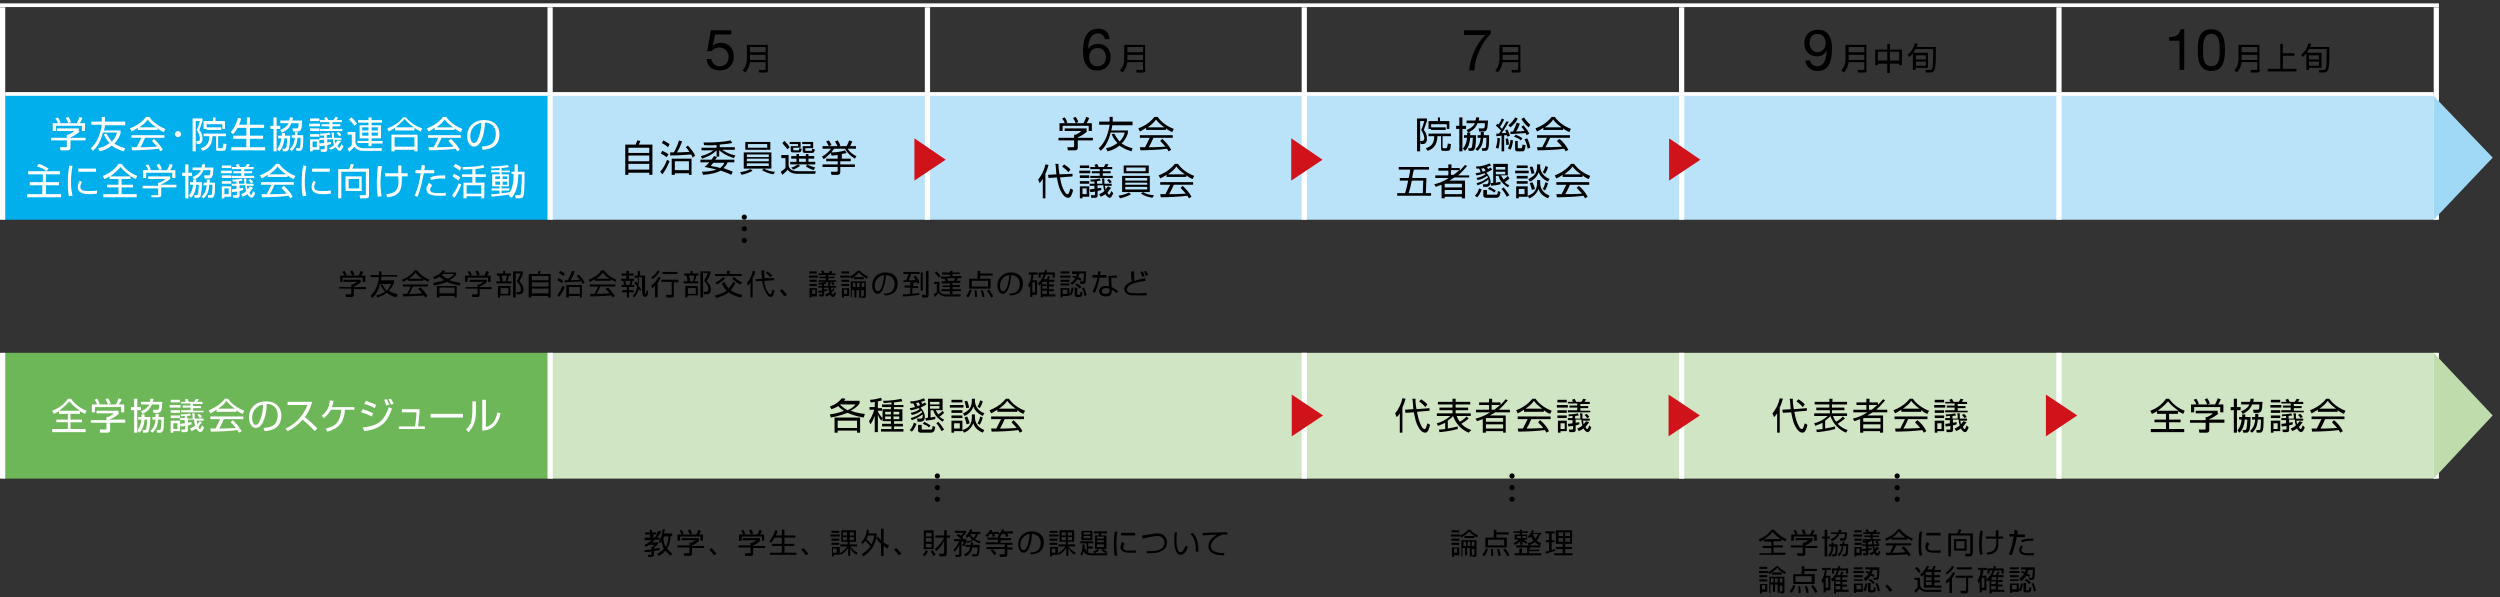
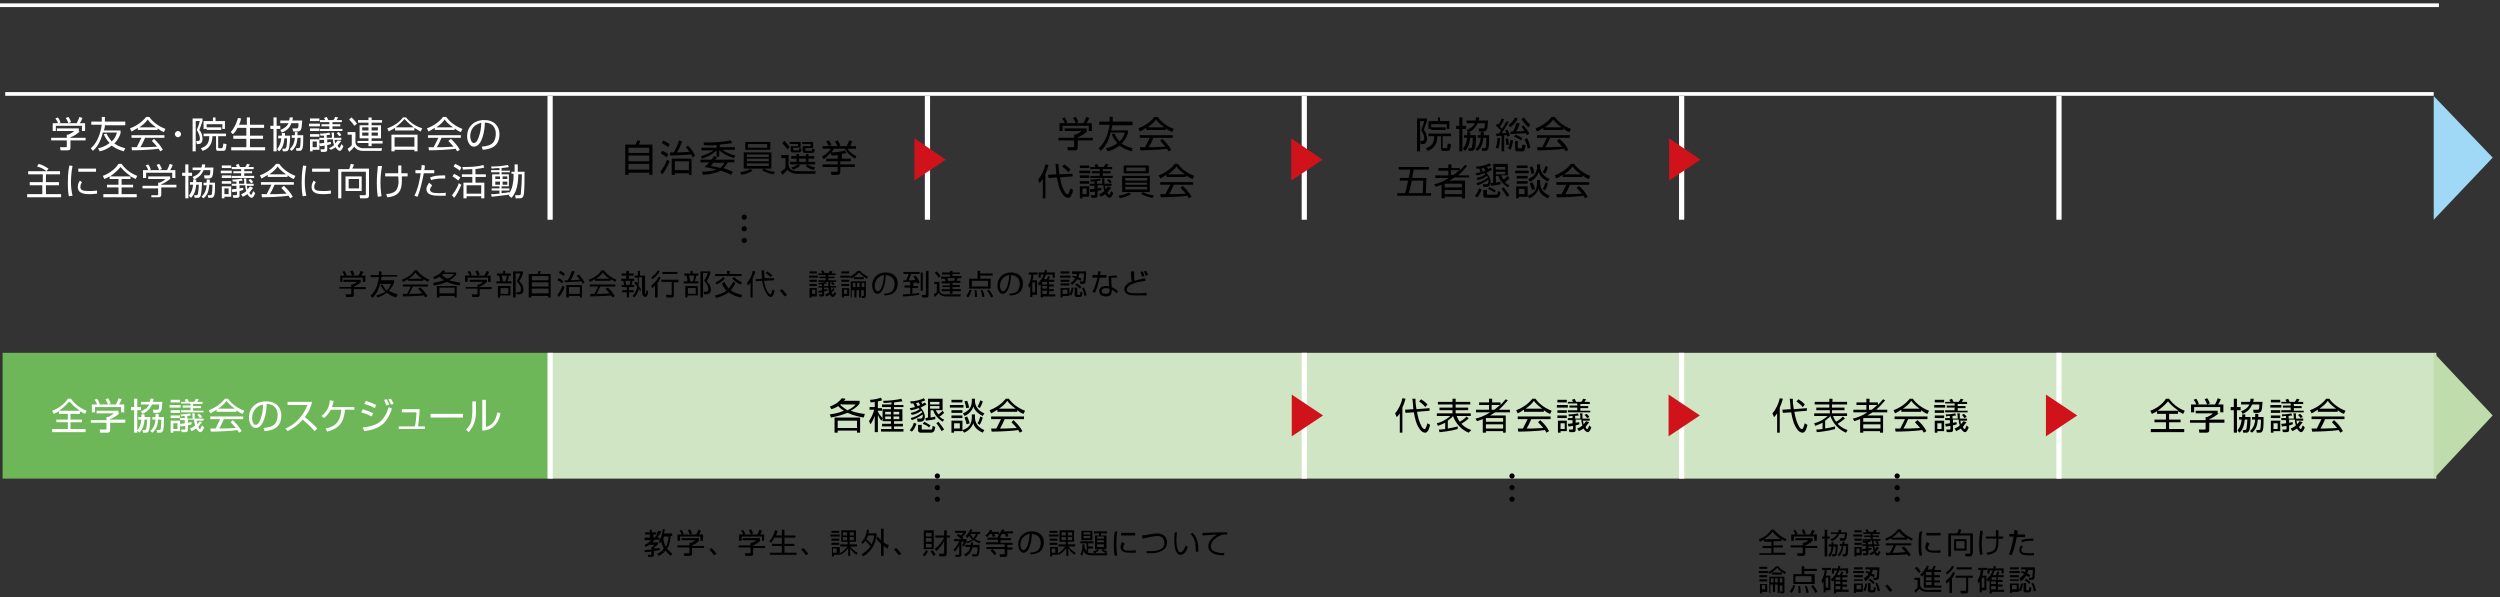
<svg xmlns="http://www.w3.org/2000/svg" xmlns:xlink="http://www.w3.org/1999/xlink" id="レイヤー_1" viewBox="0 0 479 114.4">
  <rect x="0" y="0" width="479" height="114.4" fill="#333333" stroke="none" />
  <style>.st0{fill:#00afec}.st1{fill:#bae3f9}.st2{fill:#6eb759}.st3{fill:#d0e5c3}.st4,.st5{fill:none;stroke:#fff;stroke-miterlimit:10}.st5{stroke-width:.709}.st6,.st7,.st8{clip-path:url(#SVGID_2_)}.st7{fill:#fff}.st8{fill:#d0121b}.st9{fill:none;stroke:#000;stroke-linecap:round;stroke-linejoin:round;stroke-dasharray:0,2.23}.st10,.st11,.st12,.st9{clip-path:url(#SVGID_2_)}.st10{stroke:#000;stroke-linecap:round;stroke-linejoin:round;fill:none}.st11{fill:#9fd9f6}.st12{fill:#bfdcad}</style>
-   <path class="st0" d="M.5 18h104.9v24.1H.5z" />
-   <path class="st1" d="M394.5 18h72.3v24.1h-72.3V18zm-72.3 0h72.3v24.1h-72.3V18zm-72.3 0h72.3v24.1h-72.3V18zm-72.2 0H250v24.1h-72.3V18zm-72.3 0h72.3v24.1h-72.3V18z" />
  <path class="st2" d="M.5 67.6h104.9v24.1H.5z" />
  <path class="st3" d="M394.5 67.6h72.3v24.1h-72.3V67.6zm-72.3 0h72.3v24.1h-72.3V67.6zm-72.3 0h72.3v24.1h-72.3V67.6zm-144.5 0H250v24.1H105.4V67.6z" />
-   <path class="st4" d="M105.4 17.7V1.4m72.3 16.3V1.4m72.2 16.3V1.4m72.3 16.3V1.4m72.3 16.3V1.4M466.8 18V1.4M.5 18V1.4m0 40.7V18m0 73.7V67.6m466.3-25.5V18m0 73.7V67.6" />
  <path class="st5" d="M105.4 1h72.3m0 0h72.2m0 0h72.3m0 0h72.3m0 0h72.8M0 1h105.4M1 18h104.4m0 0h72.3m0 0h72.2m0 0h72.3m0 0h72.3m0 0h71.8" />
  <path class="st4" d="M177.7 42.1V18.4m72.2 23.7V18.4m72.3 23.7V18.4m72.3 23.7V18.4M249.9 91.7V67.6m72.3 24.1V67.6m72.3 24.1V67.6M105.4 91.7V67.6m0-25.5V18.4" />
  <defs>
    <path id="SVGID_1_" d="M-58.5-366.4h595.3v841.9H-58.5z" />
  </defs>
  <clipPath id="SVGID_2_">
    <use xlink:href="#SVGID_1_" overflow="visible" />
  </clipPath>
-   <path class="st6" d="M140.1 6.6H137l-.4 2.2c.3-.4.9-.6 1.5-.6 1.4 0 2.5.9 2.5 2.7 0 1.3-.9 2.6-2.7 2.6-1.4 0-2.5-.8-2.5-2.2h.9c.1.8.7 1.4 1.6 1.4.9 0 1.7-.6 1.7-1.8 0-1-.7-1.8-1.8-1.8-.6 0-1.1.3-1.5.7h-.8l.7-4h3.9v.8zm7.1 6.8c0 .5-.4.5-.6.5h-1.1l-.1-.5h1.1c.1 0 .2-.1.2-.2v-1.3h-3c-.1.8-.4 1.4-.9 2l-.5-.4c.3-.4.8-1 .8-2.3V8.6h4v4.8zm-3.5-3.4h3V9h-3v1zm0 1.5h3v-1h-3v1zm68-3.9c-.1-.7-.6-1.2-1.3-1.2-1.6 0-1.9 1.8-1.9 3 .4-.7 1.1-1 1.9-1 1.5 0 2.4 1.1 2.4 2.5 0 1.1-.6 2.6-2.6 2.6-2.3 0-2.7-2.1-2.7-3.8 0-2.1.6-4.2 2.9-4.2 1.3 0 2.1.7 2.2 2h-.9zm-3 3.4c0 1 .6 1.7 1.6 1.7s1.6-.8 1.6-1.7c0-1-.5-1.8-1.6-1.8s-1.6.8-1.6 1.8m10.8 2.4c0 .5-.4.5-.6.5h-1.1l-.1-.5h1.1c.1 0 .2-.1.2-.2v-1.3h-3c-.1.8-.4 1.4-.9 2l-.5-.4c.3-.4.8-1 .8-2.3V8.6h4v4.8zM216 10h3V9h-3v1zm0 1.5h3v-1h-3v1zm69.5-4.9c-1.6 1.6-2.9 4.4-3 6.9h-1c.2-2.6 1.4-5.1 3.1-6.8h-4.1v-.9h5.1v.8zm5.9 6.8c0 .5-.4.5-.6.5h-1.1l-.1-.5h1.1c.1 0 .2-.1.2-.2v-1.3h-3c-.1.8-.4 1.4-.9 2l-.5-.4c.3-.4.8-1 .8-2.3V8.6h4v4.8zm-3.5-3.4h3V9h-3v1zm0 1.5h3v-1h-3v1zm58.9 0c.1.8.7 1.2 1.4 1.2 1.1 0 1.7-1 1.8-3-.4.7-1 1.1-1.8 1.1-1.6 0-2.5-1.1-2.5-2.6s1.1-2.5 2.6-2.5 2.7.8 2.7 3.7c0 2.7-.8 4.2-2.7 4.2-1.3 0-2.2-.7-2.4-2h.9zm1.4-5c-1.1 0-1.5.9-1.5 1.8 0 .8.6 1.7 1.5 1.7 1 0 1.6-.8 1.6-1.7 0-1-.5-1.8-1.6-1.8m9.5 6.9c0 .5-.4.5-.6.5H356l-.1-.5h1.1c.1 0 .2-.1.2-.2v-1.3h-3c-.1.8-.4 1.4-.9 2l-.5-.4c.3-.4.8-1 .8-2.3V8.6h4v4.8zm-3.5-3.4h3V9h-3v1zm0 1.5h3v-1h-3v1zm7.9-3.1v1.1h2.3v3h-.5v-.3h-1.8V14h-.5v-1.8h-1.8v.3h-.5v-3h2.3V8.4h.5zm-.5 1.5h-1.8v1.7h1.8V9.9zm2.3 0h-1.8v1.7h1.8V9.9zm5.5.3V13H367v.4h-.5v-3.2c-.3.4-.5.6-.7.7l-.3-.4c.5-.4 1.1-1.1 1.4-2.2l.5.1c0 .2-.1.3-.2.6h3.7v2.1s0 1.9-.3 2.4c-.1.2-.3.4-.9.4h-.7l-.1-.5h.8c.2 0 .4 0 .5-.3.2-.3.2-1.8.2-3.7H367c-.1.1-.2.4-.4.7h2.8zm-.4.4h-1.9v.8h1.9v-.8zm0 1.2h-1.9v.8h1.9v-.8zm49.5 1.6h-.9V7.8h-2v-.7c1.1 0 2-.3 2.2-1.5h.7v7.8zm5.2-7.8c2.4 0 2.6 2.3 2.6 4 0 1.7-.2 4-2.6 4s-2.6-2.2-2.6-4c0-1.7.1-4 2.6-4m0 7.1c1.6 0 1.6-2 1.6-3.1 0-1.2 0-3.1-1.6-3.1s-1.6 2-1.6 3.1c0 1.2 0 3.1 1.6 3.1m9.3.7c0 .5-.4.5-.6.5h-1.1l-.1-.5h1.1c.1 0 .2-.1.2-.2v-1.3h-3c-.1.8-.4 1.4-.9 2l-.5-.4c.3-.4.8-1 .8-2.3V8.6h4v4.8zm-3.5-3.4h3V9h-3v1zm0 1.5h3v-1h-3v1zm7.9-1.3h2.2v.5h-2.2v2.5h2.6v.5h-5.5v-.5h2.4V8.4h.5zm7.4 0V13h-2.4v.4h-.5v-3.2c-.3.4-.5.6-.7.7l-.3-.4c.5-.4 1.1-1.1 1.4-2.2l.5.1c0 .2-.1.3-.2.6h3.7v2.1s0 1.9-.3 2.4c-.1.2-.3.4-.9.4h-.7l-.1-.5h.8c.2 0 .4 0 .5-.3.2-.3.2-1.8.2-3.7h-3.4c-.1.1-.2.4-.4.7h2.8zm-.5.4h-1.9v.8h1.9v-.8zm0 1.2h-1.9v.8h1.9v-.8z" />
  <path class="st7" d="M15.3 25.2c-.6.5-1.2.9-1.8 1.1v.1h2.9v.5h-2.9v1.4c0 .5-.4.5-.6.5h-1.3l-.1-.6h1.1c.2 0 .2-.1.2-.2v-1.1h-3v-.5h3v-.6h.3c.2-.1.7-.3 1.1-.7h-3.3v-.5h4.2v.6zm-.6-1.6c.2-.4.5-1 .5-1.2l.6.2c-.1.3-.3.7-.5 1h1v1.5h-.6v-1h-5v1h-.6v-1.5h1c-.1-.4-.4-.8-.5-.9l.5-.2c.3.4.4.7.5 1l-.4.1h3.5zm-1.6 0c-.1-.3-.3-.7-.5-1l.5-.2c.3.4.5.9.5 1l-.5.2zM23.7 29c-1.3-.4-1.9-.8-2.3-1.1-1 .8-1.9 1-2.3 1.1l-.3-.6c.5-.1 1.3-.3 2.2-1-.7-.7-1-1.4-1.1-1.7l.5-.1c.4.8.8 1.2 1 1.5.7-.6.9-1.3 1-1.7h-2.7c-.4 1.8-1.2 2.9-1.9 3.5l-.4-.5c1.1-.9 1.8-2.5 2.1-4.5h-2v-.6h2v-.9h.6v.9H24v.7h-3.9c0 .4-.1.7-.2 1h3.2v.5c-.1.4-.4 1.2-1.2 2 .9.6 1.7.8 2.1.9l-.3.6zm6.4-4.1h-3.7v-.4c-.6.4-1 .6-1.2.7l-.3-.6c2.1-.8 2.9-2 3.1-2.2h.6c.7 1 1.8 1.8 3.1 2.3l-.3.6c-.3-.1-.7-.3-1.2-.7v.3zm-.6 1.7c.7.7 1.2 1.2 1.7 2.1l-.5.3c-.1-.2-.2-.3-.3-.5-1.2.2-4 .3-5.1.3l-.1-.6h1l.9-1.8h-1.9v-.5h6.3v.5h-3.7c-.2.4-.4 1-.9 1.8H28c.9 0 1.6-.1 2.1-.1-.1-.1-.4-.5-1-1.1l.4-.4zm.4-2.2c-1-.7-1.4-1.2-1.6-1.5-.4.6-1 1.1-1.6 1.5h3.2zm4.8 1.3c0 .3-.3.6-.6.6s-.6-.3-.6-.6.3-.6.6-.6.6.3.6.6m4.1-3v.5c-.2.6-.3.9-.6 1.7.6.7.6 1.5.6 1.7 0 .2 0 1-.8 1h-.3l-.1-.6h.4c.3 0 .3-.3.3-.5 0-.5-.3-1.1-.6-1.6.2-.4.4-1 .6-1.7h-.8V29h-.6v-6.3h1.9zm3 3.5v2c0 .1 0 .2.2.2h.4c.2 0 .3 0 .4-.9l.6.1c-.1 1.2-.2 1.3-.7 1.3h-.8c-.5 0-.5-.1-.5-.7v-2.1h-.7c0 2-1.2 2.6-1.9 2.8l-.3-.5c.9-.3 1.6-.8 1.6-2.3H39v-.5h4.3v.5h-1.5zm-.5-3.7v.7h1.8v1.5h-.5v-.9h-3v.9H39v-1.5h1.8v-.7h.5zm-1.7 1.9h2.8v.5h-2.8v-.5zm7.7-.5v-1.4h.6v1.4h2.7v.6h-2.7V26h2.5v.6h-2.5v1.6h2.9v.6h-6.5v-.6h2.9v-1.6h-2.5V26h2.5v-1.5h-1.7c-.4.8-.7 1.1-.9 1.2l-.4-.4c.7-.7 1.1-1.7 1.4-2.7l.6.1c-.1.3-.1.6-.4 1.2h1.5zm5.7-1.4v1.6h.7v.6H53V29h-.6v-4.3h-.6v-.6h.6v-1.6h.6zm2.6 3.4c0 .7-.1 2.3-.3 2.7-.1.3-.3.4-.6.4h-.5l-.1-.5h.4c.1 0 .2 0 .3-.2.2-.3.2-1.6.2-1.8h-.5c-.1 1-.3 1.8-1 2.5l-.4-.4c.6-.8.7-1.4.8-2.1h-.6V26h.7v-.5h.6v.5h1zm2.3-2.8c-.1 1.6-.1 2.1-1 2.1h-.7l-.2-.6h.8c.3 0 .4 0 .4-1h-1.4c-.2.8-.8 1.4-1.8 1.8l-.3-.5c.5-.2 1.2-.5 1.6-1.3h-1.6v-.5h1.7c.1-.3.1-.4.1-.6h.6c0 .3 0 .4-.1.6h1.9zm.2 2.8c0 1.8 0 2.5-.3 2.8-.1.2-.3.2-.5.2h-.5l-.1-.5h.4c.3 0 .3-.1.4-.2 0-.1.1-.7.1-1.8H57c-.1 1.1-.3 1.8-1.1 2.5l-.4-.3c.8-.8.9-1.4 1-2.2h-.6v-.5h.6v-.6h.5v.6h1.1zm3.2-1.7h-2.1v-.5h2.1v.5zm-.1-1h-1.8v-.5h1.8v.5zm0 1.9h-1.8v-.5h1.8v.5zm0 1.1h-1.8v-.5h1.8v.5zm0 .5v2h-1.3v.3h-.5v-2.3h1.8zm-.5.4h-.8v1.1h.8v-1.1zm4.7-.1c-.2.2-.4.5-.7.9.1.3.2.4.3.4.1 0 .2-.1.4-.7l.4.4c-.2.5-.4.9-.7.9-.2 0-.5-.2-.8-.7-.4.3-.7.4-.9.5l-.4-.3c.3-.1.7-.3 1-.6-.1-.3-.2-.5-.2-1.1h-1.1v.6c.4-.1.5-.1.7-.1v.4c-.2.1-.4.1-.7.2v.9c0 .3-.2.4-.5.4h-.7l-.1-.5h.6c.1 0 .2 0 .2-.2v-.5c-.5.1-.6.1-.9.1l-.1-.5c.5-.1.7-.1.9-.1v-.6h-.9v-.4h.9V26h-.7l-.1-.4c.2 0 1 0 1.8-.2l.2.4c-.3 0-.5.1-.7.1v.5h1c0-.5 0-.7-.1-1h.5v1h1.4v.4h-1.3c.1.4.1.6.1.7.3-.3.4-.5.5-.6l.7.1zm-3.1-4c-.1-.2-.2-.3-.2-.4l.5-.2.3.6h1c0-.1.1-.2.2-.3 0-.1.1-.2.1-.3l.6.1c-.1.1-.1.2-.3.5h1v.4h-1.8v.4h1.5v.4h-1.5v.5h1.9v.4h-4.3v-.4h1.8v-.5h-1.5v-.4h1.5v-.4h-1.8V23h1zm2.7 3.1c-.2-.3-.4-.5-.5-.6l.4-.2c.1.1.4.3.5.6l-.4.2zm3.1-.9v2.1c.1.4.2.6.5.8.5.3.8.3 1 .3h3.6l-.1.5h-3.5c-.4 0-1.2 0-1.7-.8-.4.5-.9.9-1 1l-.3-.6c.2-.1.6-.4.8-.7v-2h-.8v-.5h1.5zm-.2-1.1c-.2-.3-.6-.8-1-1.2l.4-.4c.2.1.7.6 1.1 1.2l-.5.4zm5.3-.6h-2v.5H73v2.5h-1.8v.5h2.1v.5h-2.1v.5h-.6v-.6h-2.1V27h2.1v-.5h-1.7V24h1.7v-.5h-2V23h2v-.5h.6v.5h2v.5zm-2.6.9h-1.2v.6h1.2v-.6zm0 1h-1.2v.6h1.2v-.6zm1.8-1h-1.2v.6h1.2v-.6zm0 1h-1.2v.6h1.2v-.6zm6.9-.4h-3.6v-.5c-.6.4-1 .5-1.2.7l-.3-.6c1.1-.4 2.3-1.1 3-2.1h.6c.9 1.1 1.9 1.7 3.1 2.1l-.3.6c-.2-.1-.6-.3-1.2-.7v.5zm.7.8V29h-.6v-.3h-3.8v.3H75v-3.2h5zm-.6.5h-3.8v1.8h3.8v-1.8zm-.1-1.9c-1-.7-1.5-1.3-1.8-1.6-.5.6-1.1 1.1-1.7 1.6h3.5zm7.7.5h-3.7v-.4c-.6.4-1 .6-1.2.7l-.3-.6c2.1-.8 2.9-2 3.1-2.2h.6c.7 1 1.8 1.8 3.1 2.3l-.3.6c-.3-.1-.7-.3-1.2-.7v.3zm-.6 1.7c.7.7 1.2 1.2 1.7 2.1l-.5.3c-.1-.2-.2-.3-.3-.5-1.2.2-4 .3-5.1.3l-.1-.6h1l.9-1.8h-2v-.5h6.3v.5h-3.7c-.2.4-.4 1-.9 1.8h1.1c.9 0 1.6-.1 2.1-.1-.1-.1-.4-.5-1-1.1l.5-.4zm.4-2.2c-1-.7-1.4-1.2-1.6-1.5-.4.6-1 1.1-1.6 1.5h3.2zm5.5 3.7c1.1-.1 1.7-.3 2.1-.7.5-.5.6-1.3.6-1.8 0-.8-.4-2.1-2.1-2.1 0 1.4-.5 4.6-2.1 4.6-.8 0-1.3-1-1.3-2 0-1.7 1.2-3.1 3.3-3.1 1.9 0 2.9 1.2 2.9 2.7 0 2.7-2.2 2.9-3.2 3l-.2-.6zM91.1 24c-1 .7-1 2-1 2.1 0 .5.2 1.3.7 1.3.4 0 .6-.4.7-.6.2-.4.7-1.6.7-3.3-.2.1-.6.2-1.1.5m-79.6 9.4H8.8v1.5h2.5v.6H8.8v1.7h2.9v.6H5.2v-.6h2.9v-1.7H5.7v-.6h2.5v-1.5H5.4v-.6h6.1v.6zm-2.6-.6c-.6-.5-1.1-.7-1.8-.9l.3-.5c.8.2 1.2.5 1.9.9l-.4.5zm5-1c-.2 1-.3 2.1-.3 3.1 0 .9.1 1.8.3 2.6l-.7.1c-.1-.5-.2-1-.2-2.6 0-1.9.2-2.9.3-3.3l.6.1zm1.8 3.1c-.1.2-.3.5-.3.9 0 .6.4.8 1.6.8.4 0 1 0 1.6-.1v.6c-.3 0-.6.1-1.3.1-.9 0-2.4 0-2.4-1.4 0-.6.3-1 .4-1.2l.4.3zm2.7-2H15v-.6h3.4v.6zm6.7 1.4h-1.8v1.1h2.2v.5h-2.2v1.3h2.9v.6h-6.4v-.6h2.9v-1.3h-2.2v-.5h2.2v-1.1H21v-.5c-.5.3-.8.4-1 .5l-.3-.6c1.1-.4 2.3-1.2 3-2.3h.6c.7 1 1.7 1.8 3 2.3l-.3.6-1-.5v.5zm0-.5c-.4-.3-1.3-.9-2-1.8-.6.7-1.3 1.3-2 1.8h4zm7.6.4c-.6.5-1.2.9-1.8 1.1v.1h2.9v.5h-2.9v1.4c0 .5-.4.5-.6.5H29v-.4h1.1c.2 0 .2-.1.2-.2v-1.1h-3v-.5h3V35h.3c.2-.1.7-.3 1.1-.7h-3.3v-.5h4.2v.4zm-.7-1.6c.2-.4.5-1 .5-1.2l.6.2c-.1.3-.3.7-.5 1h1v1.5H33v-1h-5v1h-.6v-1.5h1c-.1-.4-.4-.8-.5-.9l.5-.2c.3.4.4.7.5 1l-.4.1H32zm-1.5 0c-.1-.3-.3-.7-.5-1l.5-.2c.3.4.5.9.5 1l-.5.2zm5.6-1.1v1.6h.7v.6h-.7V38h-.6v-4.3h-.6v-.6h.6v-1.6h.6zm2.6 3.4c0 .7-.1 2.3-.3 2.7-.2.3-.3.3-.6.3h-.5l-.1-.5h.4c.1 0 .2 0 .3-.2.1-.3.2-1.5.2-1.8h-.5c-.1 1-.3 1.8-1 2.5l-.4-.4c.6-.8.7-1.4.8-2.1h-.6v-.5h.6v-.5h.6v.5h1.1zm2.2-2.8c-.1 1.6-.1 2.1-1 2.1h-.7l-.1-.6h.8c.3 0 .4 0 .4-1H39c-.3.8-.9 1.4-1.8 1.8l-.3-.5c.5-.2 1.2-.5 1.6-1.3h-1.6v-.5h1.7c.1-.3.1-.4.1-.6h.6c0 .3 0 .4-.1.6h1.7zm.3 2.8c0 1.8 0 2.5-.3 2.8-.1.2-.3.2-.5.2h-.5l-.1-.5h.4c.3 0 .3-.1.4-.2 0-.1.1-.7.1-1.8h-.6c-.1 1.2-.3 1.9-1.1 2.6l-.4-.3c.8-.8.9-1.4 1-2.2H39V35h.6v-.6h.6v.6h1zm3.2-1.7h-2.1v-.5h2.1v.5zm-.1-1h-1.8v-.5h1.8v.5zm0 1.9h-1.8v-.5h1.8v.5zm0 1.1h-1.8v-.5h1.8v.5zm0 .5v2H43v.3h-.5v-2.3h1.8zm-.5.4H43v1.1h.8v-1.1zm4.7-.1c-.2.2-.4.5-.7.9.1.3.2.4.3.4.1 0 .2-.1.4-.7l.4.4c-.2.5-.4.9-.7.9-.2 0-.5-.2-.8-.7-.4.3-.7.4-.9.5l-.3-.5c.3-.1.7-.3 1-.6-.1-.3-.2-.5-.2-1.1h-1.1v.6c.4-.1.5-.1.7-.1v.4c-.2.1-.4.1-.7.2v.9c0 .3-.2.4-.5.4h-.7l-.1-.5h.6c.1 0 .2 0 .2-.2v-.5c-.5.1-.6.1-.9.1l-.1-.5c.5-.1.7-.1.9-.1v-.6h-.9v-.4h.9v-.4h-.7l-.1-.4c.2 0 1 0 1.8-.2l.2.4c-.3 0-.5.1-.7.1v.5h1c0-.5 0-.7-.1-1h.5v1h1.4v.4h-1.3c.1.4.1.6.1.7.3-.3.4-.5.5-.6l.6.3zm-3.1-4c-.1-.2-.2-.3-.2-.4l.5-.2.3.6h1c0-.1.1-.2.2-.3 0-.1.1-.2.1-.3l.6.1c-.1.1-.1.2-.3.5h1v.4h-1.8v.4h1.5v.4h-1.5v.5h1.9v.4h-4.3v-.4h1.8v-.5h-1.5v-.4h1.5v-.4h-1.8V32h1zm2.7 3.1c-.2-.3-.4-.5-.5-.6l.4-.2c.1.1.4.3.5.6l-.4.2zm6.9-1.2h-3.7v-.4c-.6.4-1 .6-1.2.7l-.3-.6c2.1-.8 2.9-2 3.1-2.2h.6c.7 1 1.8 1.8 3.1 2.3l-.3.6c-.3-.1-.7-.3-1.2-.7v.3zm-.6 1.7c.7.7 1.2 1.2 1.7 2.1l-.5.3c-.1-.2-.2-.3-.3-.5-1.2.2-4 .3-5.1.3l-.1-.6h1l.9-1.8h-2v-.5h6.3v.5h-3.7c-.2.4-.4 1-.9 1.8h1.1c.9 0 1.6-.1 2.1-.1-.1-.1-.4-.5-1-1.1l.5-.4zm.4-2.2c-1-.7-1.4-1.2-1.6-1.5-.4.6-1 1.1-1.6 1.5h3.2zm3.9-1.6c-.2 1-.3 2.1-.3 3.1 0 .9.1 1.8.3 2.6l-.7.1c-.1-.5-.2-1-.2-2.6 0-1.9.2-2.9.3-3.3l.6.1zm1.8 3.1c-.1.2-.3.5-.3.9 0 .6.4.8 1.6.8.3 0 1 0 1.6-.1v.6c-.3 0-.6.1-1.3.1-.9 0-2.4 0-2.4-1.4 0-.6.3-1 .4-1.2l.4.3zm2.7-2h-3.4v-.6h3.4v.6zm7.5 4.5c0 .5-.2.6-.7.6h-1l-.1-.6h1c.2 0 .2-.1.2-.3v-4.2h-4.7V38h-.6v-5.6h2.1c.1-.3.2-.5.3-1l.6.1c0 .1-.1.4-.3.8h3.2v5.1zm-1.4-.8h-3.1v-2.8h3.1v2.8zm-.5-2.3h-2v1.8h2v-1.8zm4.4-2.5c-.2 1.1-.3 2.1-.3 3.2 0 1.5.2 2.3.2 2.6l-.7.1c-.1-.5-.2-1.3-.2-2.7 0-1.1.1-2.1.2-3.2h.8zm3.1 1.4v-1.5h.6v1.5h1.2v.6H77c0 1.2 0 1.9-.3 2.6-.4.9-1.3 1.3-2.5 1.4l-.2-.6c.9-.1 1.8-.3 2.1-1.1.3-.7.3-1.1.2-2.3h-2.5v-.6h2.5zm5.1-1.5c0 .2 0 .5-.1.9h1.9v.6h-2c-.2 1-.6 3.1-1.2 4.5l-.6-.2c.7-1.3 1.1-3.4 1.2-4.3h-1v-.6h1.1c0-.4.1-.7.1-1l.6.1zm1.4 3.8c-.3.5-.4.6-.4.8 0 .6.7.7 1.6.7.8 0 1.2 0 1.4-.1v.6h-1.1c-1 0-2.6 0-2.6-1.3 0-.4.2-.7.5-1.2l.6.5zm2.5-1.3h-.6c-.7 0-1.5.1-2.1.3l-.2-.5c.7-.3 1.3-.4 2.9-.4v.6zm2.5.4c-.4-.4-.8-.6-1.1-.8l.3-.5c.4.2.8.4 1.2.7l-.4.6zm-1.2 2.8c.7-.8 1.2-1.9 1.3-2.3l.5.3c-.4.9-.9 2-1.4 2.5l-.4-.5zm1.5-4.7c-.3-.3-.9-.6-1.2-.8l.3-.5c.5.2 1 .5 1.2.7l-.3.6zm3 .7h2v.5h-2V35h1.7v3h-.6v-.4h-2.8v.4h-.6v-3h1.7v-1.1h-2v-.5h2v-1c-.6 0-1.3.1-1.8.1l-.1-.5c1.2 0 2.8 0 4-.4l.2.5c-.3.1-.9.2-1.7.3v1zm1.1 2.1h-2.8v1.6h2.8v-1.6zm5.8-2v-.6h.6v-1.4h.6v1.4h1.3c0 1 0 3.2-.1 4.1-.1.8-.3 1-.9 1h-.7l-.1-.6h.7c.3 0 .4-.1.4-.4.1-.9.2-2.6.2-3.6h-.7c0 .5 0 1.5-.3 2.6s-.8 1.7-1 1.9l-.5-.4c0-.1.1-.1.1-.2-.7.1-2.4.3-3.4.4l-.1-.5c.3 0 .8 0 1.6-.1v-.6h-1.5v-.4h1.5v-.4h-1.4v-2.3h1.4V33h-1.6v-.4h1.6v-.4c-.9 0-1.2.1-1.5.1l-.1-.4c1.3 0 2.2-.1 3.2-.3l.2.4c-.3.1-.6.1-1.4.2v.5h1.6v.3h-1.6v.4h1.4v2.3h-1.4v.4h1.5v.4h-1.5v.5c.5 0 1.1-.1 1.5-.2v.2c.4-.7.6-1.2.7-2.1.1-.3.1-.9.1-1.6H98zm-2.2.3h-.9v.5h.9v-.5zm0 1h-.9v.6h.9v-.6zm1.4-1h-.9v.5h.9v-.5zm0 1h-.9v.6h.9v-.6z" />
  <path class="st6" d="M121.8 27.7c.1-.3.3-.7.3-.8l.6.1c-.1.2-.2.5-.3.7h2.6v5.8h-.6v-.4h-4v.4h-.6v-5.8h2zm-1.4 1.6h4v-1h-4v1zm0 1.6h4v-1.1h-4v1.1zm4 .5h-4v1.1h4v-1.1zm2.1 1.5c.6-.7 1-1.4 1.3-2.3l.5.3c-.3.7-.8 1.8-1.4 2.5l-.4-.5zm1.2-2.8c-.4-.3-.7-.5-1.1-.7l.3-.5c.4.2.9.4 1.2.7l-.4.5zm.3-1.9c-.2-.2-.5-.4-1.2-.8l.3-.5c.6.3 1 .6 1.2.7l-.3.6zm3.8-.3c.4.4 1 1.1 1.4 1.9l-.5.4c-.1-.2-.1-.4-.3-.6-1.1.1-3.1.2-4 .2v-.6h.7c.3-.5.7-1.3 1-2.3l.6.2c-.3.8-.7 1.7-1 2.1 1.2 0 1.9-.1 2.4-.1-.3-.5-.5-.7-.7-.9l.4-.3zm.8 5.6h-.6v-.3h-2.7v.3h-.6v-3.1h3.8v3.1zm-.6-2.6h-2.7v1.7h2.7v-1.7zm5.8-2.7h3v.5h-2.4c.4.3 1.2.8 2.5 1.1l-.3.5c-1.5-.5-2.2-1-2.8-1.5V30h-.5v-1.2c-.9.9-1.9 1.3-2.8 1.6l-.2-.5c.7-.2 1.5-.4 2.4-1.1h-2.3v-.5h2.9v-.5c-1.3.1-2 0-2.4 0l-.1-.5h.8c1.3 0 3.1-.1 4.4-.4l.3.5c-.4.1-1.1.2-2.4.3v.5zm2.3 5.3c-.7-.4-1.5-.6-2-.8-.7.4-1.9.7-3.4.8l-.2-.6c1.8 0 2.6-.4 2.8-.4-1.1-.3-1.8-.4-2.3-.5.3-.3.6-.5.9-.9h-1.7v-.5h2.1c.3-.3.4-.5.5-.7l.6.2c-.2.3-.3.4-.4.5h3.7v.5h-1.3c-.1.3-.3.7-.8 1.1.9.3 1.5.6 1.8.7l-.3.6zm-3.4-2.3c-.3.3-.4.4-.5.6.6.1 1.2.2 1.8.4.5-.4.7-.8.8-1h-2.1zm7.5 1.5c-.3.2-.8.5-2.1.8l-.3-.5c1.3-.2 1.7-.5 2-.6l.4.3zm3.6-.4h-5.3v-3.1h5.3v3.1zm-5-5.1h4.8v1.5h-4.8v-1.5zm.3 2.9h4.2v-.5h-4.2v.5zm0 .8h4.2v-.5h-4.2v.5zm0 .9h4.2v-.5h-4.2v.5zm.2-3.5h3.7v-.7h-3.7v.7zm3.1 4c.8.5 1.7.6 2.1.6l-.3.5c-.7-.1-1.6-.4-2.2-.8l.4-.3zm4.7-2.6v2c.1.7.6 1.1 1.9 1.1h3.3l-.1.5h-3.4c-.3 0-1.4 0-1.9-.8-.2.4-.7.7-1 1l-.3-.6c.1-.1.6-.4.9-.7v-1.9h-.8v-.6h1.4zm-.2-1.1c-.4-.5-.9-1-1-1.2l.4-.4c.3.3.7.7 1 1.2l-.4.4zm2.5-1.5v1.2H152v.4c0 .1 0 .1.1.1h.8c.2 0 .2 0 .2-.4l.5.1c-.1.6-.2.7-.5.7H152c-.2 0-.5 0-.5-.4V28h1.4v-.4h-1.6v-.4h2.1zm2.6 3.3h-1.1v.6h1.3v.5h-4.8V31h1.2v-.6h-1v-.5h1v-.4h.5v.4h1.3v-.4h.5v.4h1.1v.5zm-4.4 1.7c.5-.1 1-.4 1.3-.6l.4.3c-.2.1-.6.4-1.3.7l-.4-.4zm2.8-1.7h-1.3v.6h1.3v-.6zm1.4-2h-1.5v.4c0 .1.1.1.2.1h.9c.2 0 .2-.1.2-.4l.5.1c0 .4-.1.7-.5.7h-1.3c-.2 0-.5 0-.5-.4V28h1.5v-.4h-1.6v-.4h2.1v1.2zm-1.1 3.1c.5.3.8.4 1.5.6l-.3.5c-.3-.1-.9-.3-1.5-.7l.3-.4zm6.3-1.1h2v.5h-2v.6h2.8v.5H161v.9c0 .2 0 .6-.6.6h-1.1l-.1-.6h1c.2 0 .3 0 .3-.2V32h-2.9v-.5h2.9v-.6h-2.2v-.5h2.2v-.7c-.5.1-.9.1-1.2.1l-.1-.5c-.7.7-1.2 1.1-1.4 1.2l-.3-.5c.3-.2 1-.5 1.7-1.5h-1.6V28h1.2c-.1-.2-.3-.6-.5-.9l.5-.2c.1.2.4.5.5.9l-.5.2h3.4c.1-.1.3-.6.5-1.1l.6.2c-.1.2-.2.5-.4.9h1.1v.5h-1.6c.7 1 1.4 1.3 1.7 1.4l-.3.5c-.8-.5-1.4-1-1.9-1.9h-2.1c-.1.1-.2.3-.5.7.9 0 1.7-.1 2.6-.4l.3.5c-.2.1-.4.1-.9.2v.9zm-.5-2.3c-.1-.3-.3-.6-.5-1l.5-.2c.2.3.4.6.5 1l-.5.2zm47.8-2.9c-.6.5-1.2.9-1.8 1.1v.1h2.9v.5h-2.9v1.4c0 .5-.4.5-.6.5h-1.3l-.1-.6h1.1c.2 0 .2-.1.2-.2v-1.1h-3v-.5h3v-.6h.3c.2-.1.7-.3 1.1-.7H204v-.5h4.2v.6zm-.7-1.6c.2-.4.5-1 .5-1.2l.6.2c-.1.3-.3.7-.5 1h1v1.5h-.6v-1h-5v1h-.6v-1.5h1c-.1-.4-.4-.8-.5-.9l.5-.2c.3.4.4.7.5 1l-.4.1h3.5zm-1.5 0c-.1-.3-.3-.7-.5-1l.5-.2c.3.4.5.9.5 1l-.5.2zm10.7 5.4c-1.3-.4-1.9-.8-2.3-1.1-1 .8-1.9 1-2.3 1.1l-.3-.6c.5-.1 1.3-.3 2.2-1-.7-.7-1-1.4-1.1-1.7l.5-.1c.4.8.8 1.2 1 1.5.7-.6.9-1.3 1-1.7h-2.7c-.4 1.8-1.2 2.9-1.9 3.5l-.4-.5c1.1-.9 1.8-2.5 2.1-4.5h-2v-.6h2v-.9h.6v.9h3.8v.7h-3.9c0 .4-.1.7-.2 1h3.2v.5c-.1.4-.4 1.2-1.2 2 .9.6 1.7.8 2.1.9l-.2.6zm6.5-4.1h-3.7v-.4c-.6.4-1 .6-1.2.7l-.3-.6c2.1-.8 2.9-2 3.1-2.2h.6c.7 1 1.8 1.8 3.1 2.3l-.3.6c-.3-.1-.7-.3-1.2-.7v.3zm-.6 1.7c.7.7 1.2 1.2 1.7 2.1l-.5.3c-.1-.2-.2-.3-.3-.5-1.2.2-4 .3-5.1.3l-.1-.6h1l.9-1.8h-1.9v-.5h6.3v.5H221c-.2.4-.4 1-.9 1.8h1.1c.9 0 1.6-.1 2.1-.1-.1-.1-.4-.5-1-1.1l.4-.4zm.4-2.2c-1-.7-1.4-1.2-1.6-1.5-.4.6-1 1.1-1.6 1.5h3.2zM200.4 38h-.6v-3.7c-.3.4-.4.6-.6.8l-.3-.7c.7-.8 1.2-1.9 1.4-2.9l.6.1c-.1.3-.2.8-.6 1.7V38zm5.1-4.7v.5l-2.4.2c.2 1.1.4 2 1 2.9.2.3.4.3.5.3.2 0 .4-.8.5-1.1l.5.3c-.1.6-.4 1.5-.9 1.5s-.8-.3-1.1-.7c-.7-1-.9-2.1-1.1-3.2l-1.6.1-.1-.6 1.6-.1c-.1-1.2-.1-1.6-.2-2h.6c0 .3 0 .9.2 2l2.5-.1zm-.8-.3c-.3-.4-.8-.8-1.2-1.1l.4-.4c.3.2.9.6 1.2 1l-.4.5zm4.2.2h-2.1v-.5h2.1v.5zm-.2-1h-1.8v-.5h1.8v.5zm0 1.9h-1.8v-.5h1.8v.5zm0 1.1h-1.8v-.5h1.8v.5zm0 .5v2h-1.3v.3h-.5v-2.3h1.8zm-.5.4h-.8v1.1h.8v-1.1zm4.7-.1c-.2.2-.4.5-.7.9.1.3.2.4.3.4.1 0 .2-.1.4-.7l.4.4c-.2.5-.4.9-.7.9-.2 0-.5-.2-.8-.7-.4.3-.7.4-.9.5l-.3-.5c.3-.1.7-.3 1-.6-.1-.3-.2-.5-.2-1.1h-1.1v.6c.4-.1.5-.1.7-.1v.4c-.2.1-.4.1-.7.2v.9c0 .3-.2.4-.5.4h-.7l-.1-.5h.6c.1 0 .2 0 .2-.2v-.5c-.5.1-.6.1-.9.1l-.1-.5c.5-.1.7-.1.9-.1v-.6h-.9v-.4h.9v-.4h-.7l-.1-.4c.2 0 1 0 1.8-.2l.2.4c-.3 0-.5.1-.7.1v.5h1c0-.5 0-.7-.1-1h.5v1h1.4v.4h-1.3c.1.4.1.6.1.7.3-.3.4-.5.5-.6l.6.3zm-3-4c-.1-.2-.2-.3-.2-.4l.5-.2.3.6h1c0-.1.1-.2.2-.3 0-.1.1-.2.1-.3l.6.1c-.1.1-.1.2-.3.5h1v.4h-1.8v.4h1.5v.4h-1.5v.5h1.9v.4h-4.3v-.4h1.8v-.5h-1.5v-.4h1.5v-.4h-1.8V32h1zm2.7 3.1c-.2-.3-.4-.5-.5-.6l.4-.2c.1.1.4.3.5.6l-.4.2zm4.1 2.1c-.3.2-.8.5-2.1.8l-.3-.5c1.3-.2 1.7-.5 2-.6l.4.3zm3.6-.4H215v-3.1h5.3v3.1zm-5-5.1h4.8v1.5h-4.8v-1.5zm.3 2.9h4.2v-.5h-4.2v.5zm0 .8h4.2V35h-4.2v.4zm0 .9h4.2v-.5h-4.2v.5zm.2-3.5h3.7v-.7h-3.7v.7zm3.2 4c.8.5 1.7.6 2.1.6l-.3.5c-.7-.1-1.6-.4-2.2-.8l.4-.3zm8.2-2.9h-3.7v-.4c-.6.4-1 .6-1.2.7l-.3-.6c2.1-.8 2.9-2 3.1-2.2h.6c.7 1 1.8 1.8 3.1 2.3l-.3.6c-.3-.1-.7-.3-1.2-.7v.3zm-.6 1.7c.7.7 1.2 1.2 1.7 2.1l-.5.3c-.1-.2-.2-.3-.3-.5-1.2.2-4 .3-5.1.3l-.1-.6h1l.9-1.8h-1.9v-.5h6.3v.5h-3.7c-.2.4-.4 1-.9 1.8h1.1c.9 0 1.6-.1 2.1-.1-.1-.1-.4-.5-1-1.1l.4-.4zm.4-2.2c-1-.7-1.4-1.2-1.6-1.5-.4.6-1 1.1-1.6 1.5h3.2zm46.4-10.7v.5c-.2.6-.3.9-.6 1.7.6.7.6 1.5.6 1.7 0 .2 0 1-.8 1h-.4l-.1-.6h.4c.3 0 .4-.3.4-.5 0-.5-.3-1.1-.6-1.6.2-.4.4-1 .6-1.7h-.8V29h-.6v-6.3h1.9zm3 3.5v2c0 .1 0 .2.2.2h.4c.2 0 .3 0 .4-.9l.6.1c-.1 1.2-.2 1.3-.7 1.3h-.7c-.5 0-.5-.1-.5-.7v-2.1h-.7c0 2-1.2 2.6-1.9 2.8l-.3-.5c.9-.3 1.6-.8 1.6-2.3h-1.1v-.5h4.3v.5h-1.6zm-.5-3.7v.7h1.8v1.5h-.5v-.9h-3v.9h-.5v-1.5h1.8v-.7h.4zm-1.7 1.9h2.8v.5h-2.8v-.5zm6-1.9v1.6h.7v.6h-.7V29h-.6v-4.3h-.6v-.6h.6v-1.6h.6zm2.6 3.4c0 .7 0 2.3-.3 2.7-.2.3-.3.3-.6.3h-.5l-.1-.5h.4c.1 0 .2 0 .3-.2.1-.3.2-1.5.2-1.8h-.5c-.1 1-.3 1.8-1 2.5l-.4-.4c.6-.8.7-1.4.8-2.1h-.6v-.5h.6v-.5h.6v.5h1.1zm2.3-2.8c-.1 1.6-.1 2.1-1 2.1h-.7l-.1-.6h.8c.3 0 .4 0 .4-1h-1.4c-.3.8-.9 1.4-1.8 1.8l-.3-.5c.5-.2 1.2-.5 1.6-1.3H281v-.5h1.7c.1-.3.1-.4.1-.6h.6c0 .3 0 .4-.1.6h1.8zm.2 2.8c0 1.8 0 2.5-.3 2.8-.1.2-.3.2-.5.2h-.5l-.1-.5h.4c.3 0 .3-.1.4-.2 0-.1.1-.7.1-1.8h-.6c-.1 1.1-.3 1.8-1.1 2.5l-.4-.3c.8-.8.9-1.4 1-2.2h-.6v-.5h.6v-.6h.6v.6h1zm3.8-2.6c-.5.9-1.2 2-1.4 2.2h.9c-.1-.3-.1-.3-.2-.5l.4-.2c.2.4.4.8.5 1.2l-.5.2c0-.2-.1-.2-.1-.3h-.5V29h-.5v-3c-.2 0-.9.1-1 .1v-.5h.5c.1-.1.2-.3.4-.6-.4-.4-.8-.8-1-.9l.3-.4c.1.1.2.1.2.2.4-.6.6-1 .6-1.2l.5.2c-.3.6-.7 1.3-.8 1.4l.4.4c.3-.5.5-.8.8-1.4h.5zm-2.5 5c.3-.9.3-1.6.3-1.9l.5.1c0 .3-.1 1.2-.3 2l-.5-.2zm2-.5c0-.4-.1-.9-.1-1.2l.4-.1c.2.6.2 1 .2 1.2l-.5.1zm.3.6c.4-.6.5-1.4.5-1.6l.5.1c-.1.7-.2 1.3-.5 1.8l-.5-.3zm.1-4.4c.5-.4 1-.9 1.3-1.5l.5.2c-.3.7-.8 1.2-1.4 1.7l-.4-.4zm2.2-.3c-.2.6-.5 1.2-.7 1.5.3 0 1.2-.1 1.6-.1-.3-.4-.4-.6-.6-.8l.4-.3c.4.5.9 1.1 1.1 1.6l-.5.3c-.1-.2-.1-.3-.2-.4-1.2.1-1.8.1-2.9.2v-.5h.5c.2-.4.5-1.1.7-1.7l.6.2zm.2 3.2c-.3-.3-.7-.5-1.3-.7l.3-.4c.5.2.9.4 1.3.7l-.3.4zm-.6 1.3c0 .1 0 .2.2.2h.4c.2 0 .2 0 .3-.7l.6.1c-.1.9-.2 1.2-.6 1.2h-.9c-.3 0-.5-.1-.5-.4V27h.5v1.2zm1.2-5.7c.5.8 1 1.2 1.2 1.4l-.3.5c-.6-.4-1-1-1.4-1.6l.5-.3zm.7 6c-.1-.7-.3-1.2-.6-1.8l.5-.2c.3.5.5 1.2.6 1.8l-.5.2zm6.7-3.6h-3.7v-.4c-.6.4-1 .6-1.2.7l-.3-.6c2.1-.8 2.9-2 3.1-2.2h.6c.7 1 1.8 1.8 3.1 2.3l-.3.6c-.3-.1-.7-.3-1.2-.7v.3zm-.6 1.7c.8.7 1.2 1.2 1.7 2.1l-.5.3c-.1-.2-.2-.3-.3-.5-1.2.2-4 .3-5.1.3l-.1-.6h1l.9-1.8h-1.9v-.5h6.3v.5H297c-.2.4-.4 1-.9 1.8h1.1c.9 0 1.6-.1 2.1-.1-.1-.1-.4-.5-1-1.1l.5-.4zm.4-2.2c-1-.7-1.4-1.2-1.6-1.5-.4.6-1 1.1-1.6 1.5h3.2zm-25.9 9.7l-.1 2.9h1v.5h-6.5V37h1.5c.3-.8.4-1.5.6-2.4h-1.6v-.5h1.7c.2-.8.3-1.3.3-1.6H268V32h5.8v.5h-2.9c-.1.4-.3 1.2-.3 1.6h2.7zm-2.8.5c-.1.4-.2 1.2-.6 2.4h2.7l.1-2.4h-2.2zm10.6-2.8c-.3.3-.8 1-1.7 1.8h2.1v.4h-2.8c-.3.2-.7.4-1 .6h3V38h-.6v-.3h-3.3v.3h-.6v-2.6c-.6.2-.8.3-1.1.4l-.3-.5c.5-.1 1.6-.4 2.8-1.2H275v-.5h2.5v-.9h-1.9v-.5h1.9v-.7h.6v.7h1.6v.5c.5-.5.8-.9 1-1.1l.4.2zm-1 3.4h-3.3v.7h3.3v-.7zm0 1.2h-3.3v.8h3.3v-.8zm-1.6-2.9c.2-.1.5-.4 1.1-.9H278v.9h.5zm4.1 4c.4-.4.6-.8.8-1.4l.5.2c-.2.5-.5 1.2-.9 1.5l-.4-.3zm1.6-1.7l-.1-.5h.7c.3 0 .4-.3.4-.5v-.4c-.2.1-.9.7-2.1 1.1l-.2-.4c.7-.2 1.3-.4 2.2-1.1 0-.1-.1-.2-.2-.3-.5.4-1.1.7-1.8.8l-.2-.4c.4-.1 1-.2 1.7-.7-.1-.1-.1-.2-.2-.2-.8.3-1.3.4-1.5.4l-.2-.4c.2 0 .5-.1 1-.2-.1-.3-.2-.5-.3-.7h-.5l-.1-.4c.8 0 1.8-.2 2.6-.6l.3.4c-.2.1-.3.1-.8.3.1.1.2.3.2.4.3-.2.4-.2.5-.3l.3.4c-.2.1-.5.3-1.1.6.5.6.8 1.1.8 1.8 0 .8-.6.9-.8.9h-.6zm.1-3.6c-.2.1-.3.1-.5.1.1.2.2.3.3.6.2-.1.4-.1.5-.2-.1-.3-.2-.3-.3-.5m.6 4.1v.8c0 .2 0 .2.2.2h1.5c.3 0 .3 0 .4-.7l.5.2c-.1.8-.3 1.1-.9 1.1h-1.8c-.2 0-.6 0-.6-.5v-1h.7zm1.4.6c-.3-.3-.7-.5-1.2-.7l.3-.4c.7.4 1 .6 1.2.7l-.3.4zm2.9-2.7c-.4.4-.8.7-.9.7.4.4.7.5.9.6l-.3.4c-.4-.3-1.4-.9-1.8-2.2h-.5V35c.4-.1.7-.1.9-.2v.5c-.4.1-.8.2-1.8.3l-.1-.5c.1 0 .2 0 .5-.1v-3.6h2.8v2.2h-1.3c.1.2.2.4.5.8.4-.3.6-.5.8-.7l.3.5zm-.8-2.2h-1.8v.5h1.8V32zm0 .9h-1.8v.5h1.8v-.5zm.3 4.8c-.3-.6-.7-1.2-1-1.5l.4-.3c.5.6.7.9 1.1 1.5l-.5.3zm4.2-4.5h-2.6v-.5h2.6v.5zm-.2-1h-2.1v-.5h2.1v.5zm0 2h-2.1v-.5h2.1v.5zm0 1h-2.1v-.5h2.1v.5zm0 .5v2H291v.3h-.5v-2.3h2.2zm-.5.5H291v1h1.1v-1zm2.9-1.7v.5c0 1.8 1.4 2.3 1.8 2.5l-.3.5c-1.4-.6-1.7-1.4-1.8-1.8-.4.9-1 1.5-1.8 1.8l-.3-.5c.3-.1.9-.3 1.3-.8s.5-1.1.5-1.7v-.5h.6zm0-3v.4c0 1 .6 1.9 1.8 2.4l-.3.5c-1.3-.6-1.7-1.5-1.8-1.8-.4 1.2-1.4 1.7-1.7 1.8l-.3-.5c.3-.1.8-.4 1.2-.8.4-.5.5-1.1.5-1.6v-.4h.6zm-1.6 4.9c-.1-.5-.2-.8-.4-1.3l.5-.2c.2.4.4.9.5 1.3l-.6.2zm-.1-3.1c0-.4-.2-.9-.3-1.3l.5-.1c.2.4.3.9.4 1.3l-.6.1zm2.2-.3c.2-.4.4-.7.5-1.2l.5.2c-.1.4-.3.9-.6 1.3l-.4-.3zm0 3.2c.2-.3.4-.8.5-1.3l.5.2c-.2.7-.4 1.1-.6 1.4l-.4-.3zm7.5-2.3h-3.7v-.4c-.6.4-1 .6-1.2.7l-.3-.6c2.1-.8 2.9-2 3.1-2.2h.6c.7 1 1.8 1.8 3.1 2.3l-.3.6c-.3-.1-.7-.3-1.2-.7v.3zm-.6 1.7c.8.7 1.2 1.2 1.7 2.1l-.5.3c-.1-.2-.2-.3-.3-.5-1.2.2-4 .3-5.1.3l-.1-.6h1l.9-1.8h-1.9v-.5h6.3v.5h-3.7c-.2.4-.4 1-.9 1.8h1.1c.9 0 1.6-.1 2.1-.1-.1-.1-.4-.5-1-1.1l.4-.4zm.4-2.2c-1-.7-1.4-1.2-1.6-1.5-.4.6-1 1.1-1.6 1.5h3.2z" />
  <path class="st7" d="M15.3 79.3h-1.8v1.1h2.2v.5h-2.2v1.3h2.9v.6H10v-.6h3v-1.3h-2.2v-.5H13v-1.1h-1.7v-.5c-.5.3-.8.4-1 .5l-.3-.6c1.1-.4 2.3-1.2 3-2.3h.6c.7 1 1.7 1.8 3 2.3l-.3.6-1-.5v.5zm0-.6c-.4-.3-1.3-.9-2-1.8-.6.7-1.3 1.3-2 1.8h4zm7.6.5c-.6.5-1.2.9-1.8 1.1v.1H24v.6h-2.9v1.4c0 .5-.4.5-.6.5h-1.3l-.1-.6h1.1c.2 0 .2-.1.2-.2V81h-3v-.5h3v-.6h.3c.2-.1.7-.3 1.1-.7h-3.3v-.5h4.2v.5zm-.7-1.7c.2-.4.5-1 .5-1.2l.6.2c-.1.3-.3.7-.5 1h1V79h-.6v-1h-5v1h-.6v-1.5h1c-.1-.4-.4-.8-.5-.9l.5-.2c.3.4.4.7.5 1l-.1.1h3.2zm-1.5 0c-.1-.3-.3-.7-.5-1l.5-.2c.3.4.5.9.5 1l-.5.2zm5.6-1.1V78h.7v.6h-.7v4.3h-.6v-4.3h-.6V78h.6v-1.6h.6zm2.5 3.5c0 .7-.1 2.3-.3 2.7-.2.3-.3.3-.6.3h-.5l-.1-.5h.4c.1 0 .2 0 .3-.2.1-.3.2-1.5.2-1.8h-.5c-.1 1-.3 1.8-1 2.5l-.4-.4c.6-.8.7-1.4.8-2.1h-.6v-.5h.6v-.5h.6v.5h1.1zm2.3-2.9c-.1 1.6-.1 2.1-1 2.1h-.7l-.1-.6h.8c.3 0 .4 0 .4-1h-1.4c-.3.8-.9 1.4-1.8 1.8l-.3-.5c.5-.2 1.2-.5 1.6-1.3H27V77h1.7c.1-.3.1-.4.1-.6h.6c0 .3 0 .4-.1.6h1.8zm.3 2.9c0 1.8 0 2.5-.3 2.8-.1.2-.3.2-.5.2h-.5l-.1-.5h.4c.3 0 .3-.1.4-.2 0-.1.1-.7.1-1.8h-.6c-.1 1.1-.3 1.8-1.1 2.5l-.4-.3c.8-.8.9-1.4 1-2.2h-.6v-.5h.6v-.6h.6v.6h1zm3.2-1.8h-2.1v-.5h2.1v.5zm-.1-1h-1.8v-.5h1.8v.5zm0 2h-1.8v-.5h1.8v.5zm0 1h-1.8v-.5h1.8v.5zm0 .5v2h-1.3v.3h-.5v-2.3h1.8zm-.5.5h-.8v1.1h.8v-1.1zm4.7-.2c-.2.2-.4.5-.7.9.1.3.2.4.3.4.1 0 .2-.1.4-.7l.4.4c-.2.5-.4.9-.7.9-.2 0-.5-.2-.8-.7-.4.3-.7.4-.9.5l-.3-.5c.3-.1.7-.3 1-.6-.1-.3-.2-.5-.2-1.1H36v.6c.4-.1.5-.1.7-.1v.4c-.2.1-.4.1-.7.2v.9c0 .3-.2.4-.5.4h-.7l-.1-.5h.6c.1 0 .2 0 .2-.2v-.5c-.5.1-.6.1-.9.1l-.1-.5c.5 0 .7-.1.9-.1v-.6h-.9v-.4h.9v-.4c-.3 0-.4 0-.7.1l-.1-.4c.2 0 1 0 1.8-.2l.2.4c-.3 0-.5.1-.7.1v.5h1c0-.5 0-.7-.1-1h.5v1H39v.4h-1.3c.1.4.1.6.1.7.3-.3.4-.5.5-.6l.4.2zM35.6 77c-.1-.2-.2-.3-.2-.4l.5-.2.3.6h1c0-.1.1-.2.2-.3 0-.1.1-.2.1-.3l.6.1c-.1.1-.1.2-.3.5h1v.4H37v.4h1.5v.4H37v.5h2v.3h-4.3v-.4h1.8v-.5H35v-.4h1.5v-.4h-1.8V77h.9zm2.7 3.1c-.2-.3-.4-.5-.5-.6l.4-.2c.1.1.4.3.5.6l-.4.2zm6.9-1.2h-3.7v-.4c-.6.4-1 .6-1.2.7l-.3-.6c2.1-.8 2.9-2 3.1-2.2h.6c.7 1 1.8 1.8 3.1 2.3l-.3.6c-.3-.1-.7-.3-1.2-.7v.3zm-.6 1.6c.7.7 1.2 1.2 1.7 2.1l-.5.3c-.1-.2-.2-.3-.3-.5-1.2.2-4 .3-5.1.3l-.1-.6h1l.9-1.8h-1.9v-.5h6.3v.5h-3.7c-.2.4-.4 1-.9 1.8h1.1c.9 0 1.6-.1 2.1-.1-.1-.1-.4-.5-1-1.1l.4-.4zm.4-2.2c-1-.7-1.4-1.2-1.6-1.5-.4.6-1 1.1-1.6 1.5H45zm5.5 3.7c1.1-.1 1.7-.3 2.1-.7.5-.5.6-1.3.6-1.8 0-.8-.4-2.1-2.1-2.1 0 1.4-.5 4.6-2.1 4.6-.8 0-1.3-1-1.3-2 0-1.7 1.2-3.1 3.3-3.1 1.9 0 2.9 1.2 2.9 2.7 0 2.7-2.2 2.9-3.2 3l-.2-.6zm-1.2-4c-1 .7-1 2-1 2.1 0 .5.2 1.3.7 1.3.4 0 .6-.4.7-.6.2-.4.7-1.6.7-3.3-.2.1-.7.1-1.1.5m5.4 4.1c1.2-.5 3.2-1.8 4.2-4.5h-3.8V77h4.7c-.3 1.1-.7 2.1-1.4 2.9.8.7 1.7 1.4 2.4 2.2l-.5.5c-.4-.4-.9-1-2.3-2.2-.8.9-1.8 1.7-2.9 2.2l-.4-.5zm13.2-4.2v.6h-1.8c-.2 2.4-1.1 3.6-3.4 4.2l-.3-.6c2.1-.4 2.8-1.5 3-3.6h-2c-.5.9-1 1.3-1.3 1.6l-.5-.4c1-.8 1.5-1.7 1.6-3l.7.1c0 .3-.1.6-.3 1.2h4.3zm3.3 1.9c-.7-.4-1.3-.6-2-.8l.3-.6c.6.2 1.5.5 2 .8l-.3.6zm-1.7 2.1c2.9-.3 4.1-1.2 5-3.9l.6.3c-.9 2.6-2.1 3.9-5.3 4.3l-.3-.7zm2.3-3.7c-.5-.3-1.2-.6-2-.8l.3-.6c.9.3 1.6.6 2 .8l-.3.6zm2.2-.5c-.1-.3-.1-.4-.4-1.1l.5-.1.5 1-.6.2zm.9-.2c-.3-.7-.3-.7-.5-1l.5-.1c.1.2.3.4.5 1l-.5.1zm5.5.9c0 1-.2 2.5-.3 3.3h1.3v.5h-5v-.5h3.1c.2-.9.3-2.2.3-2.7H77v-.6h3.4zm2.1.9h6.2v.7h-6.2zm8.7-.5c0 .8-.1 1.7-.4 2.4-.3.8-.8 1.3-1 1.6l-.5-.5c.3-.3.8-.8 1-1.6.1-.4.2-1.3.2-1.8v-2h.7v1.9zm1.9 3c1.3-.3 1.9-1.3 2.2-2.8l.6.2c-.6 3-2.7 3.3-3.5 3.3v-5.9h.7v5.2z" />
  <path class="st6" d="M165.5 80c-.6-.1-1.8-.3-3.1-.9-.6.2-1.5.6-3.2.9l-.2-.6c.6-.1 1.5-.2 2.7-.7-.7-.4-1-.8-1.1-.9-.6.4-1 .5-1.3.6l-.3-.5c1.3-.5 1.8-1 2.3-1.6l.7.1c-.1.2-.2.3-.3.4h3v.5c-.2.3-.6.8-1.7 1.4 1.1.4 2.3.6 2.7.6l-.2.7zm-.7 2.9h-.6v-.4h-3.7v.4h-.6V80h4.9v2.9zm-.6-2.3h-3.7V82h3.7v-1.4zm-3-3.2c-.1 0-.1.1-.2.2.6.5 1 .8 1.4 1 .9-.4 1.4-.9 1.5-1.1h-2.7zm7 .8h.8v.5h-.8v.1c.1.3.4.8.9 1.3l-.2.5c-.2-.2-.4-.4-.7-1.1v3.3h-.6v-3.1c-.3.8-.6 1.3-.8 1.6l-.3-.6c.3-.5.7-1.1 1-2.2h-.9V78h1v-1c-.4.1-.6.1-.8.1l-.1-.5c.6 0 1.5-.2 2.1-.4l.2.5c-.2.1-.4.1-.8.2v1.3zm3.1-.6h1.8v.4h-1.8v.4h1.6v2.3h-1.6v.5h1.7v.5h-1.7v.5h1.8v.5h-4.3v-.5h2v-.5H169v-.5h1.7v-.5h-1.6v-2.3h1.6V78H169v-.5h1.8v-.4c-.8.1-1.2.1-1.5.1l-.1-.4c1.2 0 2.7-.2 3.5-.4l.2.5c-.2 0-.6.1-1.6.2v.5zm-.6 1.3h-1.1v.5h1.1v-.5zm0 .9h-1.1v.5h1.1v-.5zm1.6-.9h-1.1v.5h1.1v-.5zm0 .9h-1.1v.5h1.1v-.5zm2 2.6c.4-.4.6-.8.8-1.4l.5.2c-.2.5-.5 1.2-.9 1.5l-.4-.3zm1.5-1.7l-.1-.5h.7c.3 0 .4-.3.4-.5v-.3c-.2.1-.9.7-2.1 1.1l-.2-.4c.7-.2 1.3-.4 2.2-1.1 0-.1-.1-.2-.2-.3-.5.4-1.1.7-1.8.8l-.2-.4c.4-.1 1-.2 1.7-.7-.1-.1-.1-.2-.2-.2-.8.3-1.3.4-1.5.4l-.2-.4c.2 0 .5-.1 1-.2-.1-.3-.2-.5-.3-.7h-.5l-.1-.4c.8 0 1.8-.2 2.6-.6l.3.4c-.2.1-.3.1-.8.3.1.1.2.3.2.4.3-.2.4-.2.5-.3l.3.4c-.2.1-.5.3-1.1.6.5.6.8 1.1.8 1.8 0 .8-.6.9-.8.9h-.6zm.2-3.6c-.2.1-.3.1-.5.1.1.2.2.3.3.6.2-.1.4-.1.5-.2-.2-.3-.2-.3-.3-.5m.6 4.2v.8c0 .2 0 .2.2.2h1.5c.3 0 .3 0 .4-.7l.5.2c-.1.8-.3 1.1-.9 1.1h-1.8c-.2 0-.6 0-.6-.5v-1h.7zm1.4.6c-.3-.3-.7-.5-1.2-.7l.3-.4c.7.4 1 .6 1.2.7l-.3.4zm2.9-2.8c-.4.4-.8.7-.9.7.4.4.7.5.9.6l-.3.4c-.4-.3-1.4-.9-1.8-2.2h-.5V80c.4-.1.7-.1.9-.2v.5c-.4.1-.8.2-1.8.3l-.1-.5c.1 0 .2 0 .5-.1v-3.6h2.8v2.2h-1.3c.1.2.2.4.5.8.4-.3.6-.5.8-.7l.3.4zM180 77h-1.8v.5h1.8V77zm0 .8h-1.8v.5h1.8v-.5zm.4 4.8c-.3-.6-.7-1.2-1-1.5l.4-.3c.5.6.7.9 1.1 1.5l-.5.3zm4.2-4.5H182v-.5h2.6v.5zm-.2-1h-2.1v-.5h2.1v.5zm0 2h-2.1v-.5h2.1v.5zm0 1h-2.1v-.5h2.1v.5zm0 .5v2h-1.6v.3h-.5v-2.3h2.1zm-.5.5h-1.1v1h1.1v-1zm2.9-1.7v.5c0 1.8 1.4 2.3 1.8 2.5l-.3.5c-1.4-.6-1.7-1.4-1.8-1.8-.4.9-1 1.5-1.8 1.8l-.3-.5c.3-.1.9-.3 1.3-.8s.5-1.1.5-1.7v-.5h.6zm0-3v.4c0 1 .6 1.9 1.8 2.4l-.3.5c-1.3-.6-1.7-1.5-1.8-1.8-.4 1.2-1.4 1.7-1.7 1.8l-.3-.5c.3-.1.8-.4 1.2-.8.4-.5.5-1.1.5-1.6v-.4h.6zm-1.6 4.9c-.1-.5-.2-.8-.4-1.3l.5-.2c.2.4.4.9.5 1.3l-.6.2zm-.1-3.1c0-.4-.2-.9-.3-1.3l.5-.1c.2.4.3.9.4 1.3l-.6.1zm2.2-.3c.2-.4.4-.7.5-1.2l.5.2c-.1.4-.3.9-.6 1.3l-.4-.3zm0 3.2c.2-.3.4-.8.5-1.3l.5.2c-.2.7-.4 1.1-.6 1.4l-.4-.3zm7.5-2.2h-3.7v-.4c-.6.4-1 .6-1.2.7l-.3-.6c2.1-.8 2.9-2 3.1-2.2h.6c.7 1 1.8 1.8 3.1 2.3l-.3.6c-.3-.1-.7-.3-1.2-.7v.3zm-.6 1.6c.7.7 1.2 1.2 1.7 2.1l-.5.3c-.1-.2-.2-.3-.3-.5-1.2.2-4 .3-5.1.3l-.1-.6h1l.9-1.8h-1.9v-.5h6.3v.5h-3.7c-.2.4-.4 1-.9 1.8h1.1c.9 0 1.6-.1 2.1-.1-.1-.1-.4-.5-1-1.1l.4-.4zm.4-2.2c-1-.7-1.4-1.2-1.6-1.5-.4.6-1 1.1-1.6 1.5h3.2zm74.2 4.6h-.6v-3.7c-.3.4-.4.6-.6.7l-.3-.7c.7-.8 1.2-1.9 1.4-2.9l.6.1c-.1.3-.2.8-.6 1.7v4.8zm5.1-4.7v.5l-2.4.2c.2 1.1.4 2 1 3 .2.3.4.3.5.3.2 0 .4-.8.5-1.1l.5.3c-.1.6-.4 1.5-.9 1.5s-.8-.3-1.1-.7c-.7-1-.9-2.1-1.1-3.2l-1.6.1-.1-.6 1.6-.1c-.1-1.2-.1-1.6-.2-2h.6c0 .3 0 .9.2 2l2.5-.2zm-.8-.2c-.3-.4-.8-.8-1.2-1.1l.4-.4c.3.2.9.6 1.2 1l-.4.5zm8.3 4.9c-2-.8-2.8-2.6-3-3.2-.1.2-.5.5-1 .9v1.5c.6-.1 1.2-.2 1.9-.4v.5c-1.3.4-3.3.6-3.5.6l-.1-.5c.3 0 .5 0 1.2-.1V81c-.2.1-.6.3-1.4.6l-.2-.5c.8-.2 1.7-.6 2.6-1.4h-2.6v-.5h3v-.6h-2.5v-.5h2.5v-.6h-2.8V77h2.8v-.6h.6v.6h2.8v.5h-2.8v.6h2.4v.5h-2.4v.6h2.9v.5h-2.7c.1.2.2.6.6 1.1.1-.1.8-.4 1.3-1l.4.4c-.5.4-1.2.9-1.4 1 .4.4.8.8 1.9 1.2l-.5.5zm7.5-6.2c-.3.3-.8 1-1.7 1.8h2.1v.5h-2.8c-.3.2-.7.4-1 .6h3v3.3h-.5v-.3h-3.3v.3h-.6v-2.6c-.6.2-.8.3-1.1.4l-.3-.5c.5-.1 1.6-.4 2.8-1.2h-2.7v-.5h2.5v-.9h-1.9v-.5h1.9v-.7h.6v.7h1.6v.5c.5-.5.8-.9 1-1.1l.4.2zm-.9 3.4h-3.3v.7h3.3v-.7zm0 1.2h-3.3v.8h3.3v-.8zm-1.7-2.8c.2-.1.5-.4 1.1-.9h-1.6v.9h.5zm9.4.4H292v-.4c-.6.4-1 .6-1.2.7l-.3-.6c2.1-.8 2.9-2 3.1-2.2h.6c.7 1 1.8 1.8 3.1 2.3l-.3.6c-.3-.1-.7-.3-1.2-.7v.3zm-.6 1.6c.8.7 1.2 1.2 1.7 2.1l-.5.3c-.1-.2-.2-.3-.3-.5-1.2.2-4 .3-5.1.3l-.1-.6h1l.9-1.8h-1.9v-.5h6.3v.5h-3.7c-.2.4-.4 1-.9 1.8h1.1c.9 0 1.6-.1 2.1-.1-.1-.1-.4-.5-1-1.1l.4-.4zm.4-2.2c-1-.7-1.4-1.2-1.6-1.5-.4.6-1 1.1-1.6 1.5h3.2zm4.9-.2h-2.1v-.5h2.1v.5zm-.2-1h-1.8v-.5h1.8v.5zm0 2h-1.8v-.5h1.8v.5zm0 1h-1.8v-.5h1.8v.5zm0 .5v2H299v.3h-.5v-2.3h1.7zm-.5.5h-.7v1.1h.8v-1.1zm4.8-.2c-.2.2-.4.5-.7.9.1.3.2.4.3.4.1 0 .2-.1.4-.7l.4.4c-.2.5-.4.9-.7.9-.2 0-.5-.2-.8-.7-.4.3-.7.4-.9.5l-.3-.5c.3-.1.7-.3 1-.6-.1-.3-.2-.5-.2-1.1h-1.1v.6c.4-.1.5-.1.7-.1v.4c-.2.1-.4.1-.7.2v.9c0 .3-.2.4-.5.4h-.7l-.1-.5h.6c.1 0 .2 0 .2-.2v-.5c-.5.1-.6.1-.9.1l-.1-.5c.5 0 .7-.1.9-.1v-.6h-.9v-.4h.9v-.4c-.3 0-.4 0-.7.1l-.1-.4c.2 0 1 0 1.8-.2l.2.4c-.3 0-.5.1-.7.1v.5h1c0-.5 0-.7-.1-1h.5v1h1.4v.4h-1.3c.1.4.1.6.1.7.3-.3.4-.5.5-.6l.6.2zm-3.1-3.9c-.1-.2-.2-.3-.2-.4l.5-.2.3.6h1c0-.1.1-.2.2-.3 0-.1.1-.2.1-.3l.6.1c-.1.1-.1.2-.3.5h1v.4h-1.8v.4h1.5v.4h-1.5v.5h1.9v.3h-4.3v-.4h1.8v-.5h-1.5v-.4h1.5v-.4h-1.8V77h1zm2.7 3.1c-.2-.3-.4-.5-.5-.6l.4-.2c.1.1.4.3.5.6l-.4.2zm37 2.8h-.6v-3.7c-.3.4-.4.6-.6.7l-.3-.7c.7-.8 1.2-1.9 1.4-2.9l.6.1c-.1.3-.2.8-.6 1.7v4.8zm5.1-4.7v.5l-2.4.2c.2 1.1.4 2 1 3 .2.3.4.3.5.3.2 0 .4-.8.5-1.1l.5.3c-.1.6-.4 1.5-.9 1.5s-.8-.3-1.1-.7c-.7-1-.9-2.1-1.1-3.2l-1.6.1-.1-.6 1.6-.1c-.1-1.2-.1-1.6-.2-2h.6c0 .3 0 .9.2 2l2.5-.2zm-.8-.2c-.3-.4-.8-.8-1.2-1.1l.4-.4c.3.2.9.6 1.2 1l-.4.5zm8.3 4.9c-2-.8-2.8-2.6-3-3.2-.1.2-.5.5-1 .9v1.5c.6-.1 1.2-.2 1.9-.4v.5c-1.3.4-3.3.6-3.5.6l-.1-.5c.3 0 .5 0 1.2-.1V81c-.2.1-.6.3-1.4.6l-.2-.5c.8-.2 1.7-.6 2.6-1.4h-2.6v-.5h3v-.6H348v-.5h2.5v-.6h-2.8V77h2.8v-.6h.6v.6h2.8v.5H351v.6h2.4v.5H351v.6h2.9v.5h-2.7c.1.2.2.6.6 1.1.1-.1.8-.4 1.3-1l.4.4c-.5.4-1.2.9-1.4 1 .4.4.8.8 1.9 1.2l-.3.5zm7.5-6.2c-.3.3-.8 1-1.7 1.8h2.1v.5h-2.8c-.3.2-.7.4-1 .6h3v3.3h-.6v-.3H357v.3h-.6v-2.6c-.6.2-.8.3-1.1.4l-.3-.5c.5-.1 1.6-.4 2.8-1.2h-2.7v-.5h2.5v-.9h-1.9v-.5h1.9v-.7h.6v.7h1.6v.5c.5-.5.8-.9 1-1.1l.4.2zm-1 3.4H357v.7h3.3v-.7zm0 1.2H357v.8h3.3v-.8zm-1.6-2.8c.2-.1.5-.4 1.1-.9h-1.6v.9h.5zm9.4.4h-3.7v-.4c-.6.4-1 .6-1.2.7l-.3-.6c2.1-.8 2.9-2 3.1-2.2h.6c.7 1 1.8 1.8 3.1 2.3l-.3.6c-.3-.1-.7-.3-1.2-.7v.3zm-.6 1.6c.8.7 1.2 1.2 1.7 2.1l-.5.3c-.1-.2-.2-.3-.3-.5-1.2.2-4 .3-5.1.3l-.1-.6h1l.9-1.8h-2v-.5h6.3v.5h-3.7c-.2.4-.4 1-.9 1.8h1.1c.9 0 1.6-.1 2.1-.1-.1-.1-.4-.5-1-1.1l.5-.4zm.4-2.2c-1-.7-1.4-1.2-1.6-1.5-.4.6-1 1.1-1.6 1.5h3.2zm4.9-.2h-2.1v-.5h2.1v.5zm-.2-1h-1.8v-.5h1.8v.5zm0 2h-1.8v-.5h1.8v.5zm0 1h-1.8v-.5h1.8v.5zm0 .5v2h-1.3v.3h-.5v-2.3h1.8zm-.5.5h-.8v1.1h.8v-1.1zm4.8-.2c-.2.2-.4.5-.7.9.1.3.2.4.3.4.1 0 .2-.1.4-.7l.4.4c-.2.5-.4.9-.7.9-.2 0-.5-.2-.8-.7-.4.3-.7.4-.9.5l-.3-.5c.3-.1.7-.3 1-.6-.1-.3-.2-.5-.2-1.1h-1.1v.6c.4-.1.5-.1.7-.1v.4c-.2.1-.4.1-.7.2v.9c0 .3-.2.4-.5.4h-.7l-.1-.5h.6c.1 0 .2 0 .2-.2v-.5c-.5.1-.6.1-.9.1l-.1-.5c.5 0 .7-.1.9-.1v-.6h-.9v-.4h.9v-.4c-.3 0-.4 0-.7.1l-.1-.4c.2 0 1 0 1.8-.2l.2.4c-.3 0-.5.1-.7.1v.5h1c0-.5 0-.7-.1-1h.5v1h1.4v.4h-1.3c.1.4.1.6.1.7.3-.3.4-.5.5-.6l.6.2zm-3.1-3.9c-.1-.2-.2-.3-.2-.4l.5-.2.3.6h1c0-.1.1-.2.2-.3.1-.1.1-.2.1-.3l.6.1c-.1.1-.1.2-.3.5h1v.4h-1.8v.4h1.5v.4h-1.5v.5h1.9v.3h-4.3v-.4h1.8v-.5H373v-.4h1.5v-.4h-1.8V77h1zm2.7 3.1c-.2-.3-.4-.5-.5-.6l.4-.2c.1.1.4.3.5.6l-.4.2zm41-.8h-1.8v1.1h2.2v.5h-2.2v1.3h2.9v.6h-6.4v-.6h2.9v-1.3h-2.2v-.5h2.2v-1.1h-1.7v-.5c-.5.3-.8.4-1 .5l-.3-.6c1.1-.4 2.3-1.2 3-2.3h.6c.7 1 1.7 1.8 3 2.3l-.3.6-1-.5v.5zm0-.6c-.4-.3-1.3-.9-2-1.8-.6.7-1.3 1.3-2 1.8h4zm7.7.5c-.6.5-1.2.9-1.8 1.1v.1h2.9v.6h-2.9v1.4c0 .5-.4.5-.6.5h-1.3l-.1-.6h1.1c.2 0 .2-.1.2-.2V81h-3v-.5h3v-.6h.3c.2-.1.7-.3 1.1-.7h-3.3v-.5h4.2v.5zm-.7-1.7c.2-.4.5-1 .5-1.2l.6.2c-.1.3-.3.7-.5 1h1V79h-.6v-1h-5v1h-.6v-1.5h1c-.1-.4-.4-.8-.5-.9l.5-.2c.3.4.4.7.5 1l-.3.1h3.4zm-1.5 0c-.1-.3-.3-.7-.5-1l.5-.2c.3.4.5.9.5 1l-.5.2zm5.7-1.1V78h.7v.6h-.7v4.3h-.6v-4.3h-.6V78h.6v-1.6h.6zm2.6 3.5c0 .7 0 2.3-.3 2.7-.2.3-.3.3-.6.3h-.5l-.1-.5h.4c.1 0 .2 0 .3-.2.1-.3.2-1.5.2-1.8h-.5c-.1 1-.3 1.8-1 2.5l-.4-.4c.6-.8.7-1.4.8-2.1h-.5v-.5h.6v-.5h.6v.5h1zm2.3-2.9c-.1 1.6-.1 2.1-1 2.1h-.7l-.1-.6h.8c.3 0 .4 0 .4-1h-1.4c-.3.8-.9 1.4-1.8 1.8l-.3-.5c.5-.2 1.2-.5 1.6-1.3h-1.6V77h1.7c.1-.3.1-.4.1-.6h.6c0 .3 0 .4-.1.6h1.8zm.2 2.9c0 1.8 0 2.5-.3 2.8-.1.2-.3.2-.5.2h-.5l-.1-.5h.4c.3 0 .3-.1.4-.2 0-.1.1-.7.1-1.8h-.6c-.1 1.1-.3 1.8-1.1 2.5l-.4-.3c.8-.8.9-1.4 1-2.2h-.6v-.5h.6v-.6h.6v.6h1zm3.4-1.8H435v-.5h2.1v.5zm-.2-1h-1.8v-.5h1.8v.5zm0 2h-1.8v-.5h1.8v.5zm0 1h-1.8v-.5h1.8v.5zm0 .5v2h-1.3v.3h-.5v-2.3h1.8zm-.5.5h-.8v1.1h.8v-1.1zm4.8-.2c-.2.2-.4.5-.7.9.1.3.2.4.3.4.1 0 .2-.1.4-.7l.4.4c-.2.5-.4.9-.7.9-.2 0-.5-.2-.8-.7-.4.3-.7.4-.9.5l-.3-.5c.3-.1.7-.3 1-.6-.1-.3-.2-.5-.2-1.1h-1.1v.6c.4-.1.5-.1.7-.1v.4c-.2.1-.4.1-.7.2v.9c0 .3-.2.4-.5.4h-.7l-.1-.5h.6c.1 0 .2 0 .2-.2v-.5c-.5.1-.6.1-.9.1l-.1-.5c.5 0 .7-.1.9-.1v-.6h-.9v-.4h.9v-.4c-.3 0-.4 0-.7.1l-.1-.4c.2 0 1 0 1.8-.2l.2.4c-.3 0-.5.1-.7.1v.5h1c0-.5 0-.7-.1-1h.5v1h1.4v.4H440c.1.4.1.6.1.7.3-.3.4-.5.5-.6l.6.2zm-3.1-3.9c-.1-.2-.2-.3-.2-.4l.5-.2.3.6h1c0-.1.1-.2.2-.3.1-.1.1-.2.1-.3l.6.1c-.1.1-.1.2-.3.5h1v.4h-1.8v.4h1.5v.4h-1.5v.5h1.9v.3h-4.3v-.4h1.8v-.5h-1.5v-.4h1.5v-.4h-1.8V77h1zm2.7 3.1c-.2-.3-.4-.5-.5-.6l.4-.2c.1.1.4.3.5.6l-.4.2zm7-1.2h-3.7v-.4c-.6.4-1 .6-1.2.7l-.3-.6c2.1-.8 2.9-2 3.1-2.2h.6c.7 1 1.8 1.8 3.1 2.3l-.3.6c-.3-.1-.7-.3-1.2-.7v.3zm-.6 1.6c.8.7 1.2 1.2 1.7 2.1l-.5.3c-.1-.2-.2-.3-.3-.5-1.2.2-4 .3-5.1.3l-.1-.6h1l.9-1.8h-1.9v-.5h6.3v.5h-3.7c-.2.4-.4 1-.9 1.8h1.1c.9 0 1.6-.1 2.1-.1-.1-.1-.4-.5-1-1.1l.4-.4zm.4-2.2c-1-.7-1.4-1.2-1.6-1.5-.4.6-1 1.1-1.6 1.5h3.2z" />
  <path class="st8" d="M181.2 30.6l-6-4.1v8.1zm72.2 0l-6-4.1v8.1zm72.4 0l-6-4.1v8.1zm-.1 49l-6-4v8zm-72.2 0l-6-4v8zm144.5 0l-6-4v8z" />
  <path class="st6" d="M69.2 54c-.4.4-.9.7-1.4.9v.1h2.3v.4h-2.3v1.1c0 .4-.3.4-.5.4h-1l-.1-.5h.9c.2 0 .2 0 .2-.2v-.9H65V55h2.3v-.5h.2c.1 0 .6-.2.9-.5h-2.6v-.4h3.3v.4zm-.5-1.2c.2-.3.4-.8.4-.9l.5.2c-.1.3-.2.5-.4.7h.8V54h-.5v-.8h-3.9v.8h-.4v-1.2h.8c-.1-.3-.3-.6-.4-.7l.4-.2c.2.3.3.6.4.8l-.3.1h2.6zm-1.2 0c-.1-.2-.3-.5-.4-.8l.4-.2c.2.3.4.7.4.8l-.4.2zm8.4 4.2c-1-.3-1.5-.7-1.8-.9-.8.6-1.5.8-1.8.9l-.2-.4c.4-.1 1-.3 1.7-.7-.6-.6-.8-1.1-.9-1.3l.4-.1c.3.7.6 1 .8 1.2.5-.5.7-1 .8-1.3h-2.1c-.3 1.4-.9 2.2-1.5 2.7l-.3-.5c.9-.7 1.4-1.9 1.6-3.5H71v-.4h1.6V52h.5v.7h3v.3h-3c0 .3-.1.5-.1.7h2.5v.4c-.1.3-.3.9-1 1.6.7.4 1.3.6 1.7.7l-.3.6zm5.2-3.2h-2.9v-.3c-.5.3-.8.4-1 .5l-.2-.4c1.6-.6 2.3-1.5 2.4-1.8h.5c.6.8 1.4 1.4 2.4 1.8l-.3.4c-.2-.1-.5-.3-.9-.5v.3zm-.5 1.3c.6.6.9 1 1.3 1.6l-.4.3c-.1-.1-.2-.3-.3-.4-.9.1-3.2.2-4 .2v-.5h.8c.3-.6.6-1.1.7-1.4h-1.5v-.4H82v.4h-2.9c-.1.3-.4.8-.7 1.4h.9c.7 0 1.2-.1 1.6-.1-.1-.1-.3-.4-.8-.9l.5-.2zm.3-1.7c-.8-.5-1.1-.9-1.3-1.2-.3.5-.8.9-1.3 1.2h2.6zm7.2 1.3c-.5-.1-1.4-.2-2.5-.7-.4.2-1.2.5-2.5.7l-.1-.5c.4-.1 1.2-.2 2.1-.5-.5-.3-.8-.6-.9-.7-.4.3-.8.4-1 .5l-.2-.4c1-.4 1.5-.8 1.8-1.3l.5.1c-.1.1-.1.2-.2.3h2.3v.4c-.2.2-.5.7-1.3 1.1.9.3 1.8.4 2.1.5l-.1.5zm-.5 2.3h-.5v-.3h-2.9v.3h-.5v-2.2h3.8V57zm-.5-1.9h-2.9v1.1h2.9v-1.1zm-2.3-2.5l-.1.1c.4.4.8.6 1.1.7.7-.3 1.1-.7 1.2-.9h-2.2zm8.5 1.4c-.4.4-.9.7-1.4.9v.1h2.3v.4h-2.3v1.1c0 .4-.3.4-.4.4h-1l-.1-.5h.9c.2 0 .2 0 .2-.2v-.9h-2.3V55h2.3v-.5h.2c.1 0 .6-.2.9-.5H90v-.4h3.3v.4zm-.5-1.2c.2-.3.4-.8.4-.9l.5.2c-.1.3-.2.5-.4.7h.7V54h-.5v-.8h-3.9v.8h-.5v-1.2h.9c-.1-.3-.3-.6-.4-.7l.4-.2c.2.3.3.6.4.8l-.3.1h2.7zm-1.3 0c-.1-.2-.3-.5-.4-.8l.4-.2c.2.3.4.7.4.8l-.4.2zm4.9-.4v-.5h.4v.5h1.1v.4h-.4c0 .3-.2.8-.3 1.1h.8v.4h-2.9v-.4h.7c0-.5-.1-.9-.2-1.1h-.4v-.4h1.2zm1.4 4.2h-2v.4h-.4v-2.2h2.4v1.8zm-.4-1.4h-1.5v1.1h1.5v-1.1zm-.5-1.3c.1-.3.2-1 .2-1.1h-1c.1.3.2.7.2 1.1h.6zm1.4 3.1v-5h1.9v.4c-.2.6-.4 1-.7 1.5.8.7.8 1.4.8 1.6 0 .3-.1.7-.4.8-.2.1-.4.1-.5.1H99l-.1-.4h.4c.5 0 .5-.4.5-.6 0-.6-.4-1.1-.8-1.5.3-.5.6-1.1.7-1.5h-.9V57h-.5zm4.7-4.5c.1-.2.2-.5.2-.6l.4.1c-.1.2-.1.4-.2.5h2.1V57h-.5v-.3h-3.2v.3h-.5v-4.5h1.7zm-1.1 1.2h3.2v-.8h-3.2v.8zm0 1.2h3.2v-.8h-3.2v.8zm3.2.4h-3.2v.9h3.2v-.9zm1.7 1.2c.5-.6.7-1.1 1-1.8l.4.3c-.2.5-.6 1.4-1.1 1.9l-.3-.4zm.9-2.2c-.3-.3-.5-.4-.9-.6l.2-.4c.3.1.7.3.9.6l-.2.4zm.3-1.4c-.1-.1-.4-.3-.9-.6l.2-.4c.5.2.8.4.9.6l-.2.4zm2.9-.3c.3.3.8.9 1.1 1.5l-.4.3c0-.1-.1-.3-.2-.5-.9.1-2.4.1-3.2.2v-.4h.6c.2-.4.5-1 .8-1.8l.5.1c-.2.7-.5 1.3-.8 1.7.9 0 1.5-.1 1.8-.1-.3-.4-.4-.5-.6-.7l.4-.3zm.7 4.4h-.5v-.3H109v.3h-.5v-2.4h3V57zm-.5-2H109v1.3h2.1V55zm5.8-1.2H114v-.3c-.5.3-.8.4-1 .5l-.2-.4c1.6-.6 2.3-1.5 2.4-1.8h.5c.6.8 1.4 1.4 2.4 1.8l-.2.4c-.2-.1-.5-.3-.9-.5v.3zm-.4 1.3c.6.6.9 1 1.3 1.6l-.4.3c-.1-.1-.2-.3-.3-.4-.9.1-3.2.2-4 .2v-.5h.8c.3-.6.6-1.1.7-1.4H113v-.4h4.9v.4H115c-.1.3-.4.8-.7 1.4h.9c.7 0 1.2-.1 1.6-.1-.1-.1-.3-.4-.8-.9l.5-.2zm.3-1.7c-.8-.5-1.1-.9-1.3-1.2-.3.5-.8.9-1.3 1.2h2.6zm3.7-1.5v.5h.9v.4h-.9v.6h1v.4h-.3c-.1.3-.1.5-.2.8h.5v.4h-1v.6h.9v.4h-.9v1h-.4v-1h-.9v-.4h.9V55h-1v-.4h.5c-.1-.3-.1-.5-.2-.8h-.4v-.4h1v-.6h-.9v-.4h.9v-.5h.5zm.1 2.7c.1-.4.2-.6.2-.8h-1c.1.3.2.6.2.8h.6zm2.1 1.2c-.1-.1-.2-.3-.3-.5-.2 1-.7 1.5-.9 1.7l-.3-.3c.2-.2.7-.7.9-1.8-.3-.4-.5-.5-.6-.7l.3-.3.4.4v-1.1h-.6v-.4h.6v-.9h.4v.9h1v3.3c0 .1 0 .2.1.2s.1-.1.1-.2.1-.4.1-.6l.3.4c-.1.9-.4 1-.6 1-.2 0-.3-.2-.4-.2-.2-.3-.2-1.6-.2-2.1v-1.5h-.6v.6c0 .3 0 .7-.1 1 .2.3.4.5.5.7l-.1.4zm2.1-1.1c.7-.5 1.1-1.1 1.4-1.7l.4.2c-.3.5-.4.8-.6 1V57h-.5v-2.3c-.2.3-.4.4-.6.5l-.1-.5zm0-1.6c.7-.4 1.1-1 1.2-1.3l.4.2c-.3.5-.8 1.1-1.4 1.5l-.2-.4zm5.2 1h-.9v2.5c0 .3-.1.4-.5.4h-.9l-.1-.5h.9c.1 0 .2 0 .2-.2V54h-2v-.4h3.3v.5zm-.2-1.6h-2.9v-.4h2.9v.4zm2.5-.1v-.5h.4v.5h1.1v.4h-.4c0 .3-.2.8-.3 1.1h.7v.4H131v-.4h.7c0-.5-.1-.9-.2-1.1h-.4v-.4h1.2zm1.4 4.2h-2v.4h-.4v-2.2h2.4v1.8zm-.4-1.4h-1.5v1.1h1.5v-1.1zm-.5-1.3c.1-.3.2-1 .2-1.1h-1c.1.3.2.7.2 1.1h.6zm1.4 3.1v-5h1.9v.4c-.2.6-.4 1-.7 1.5.8.7.8 1.4.8 1.6 0 .3-.1.7-.4.8-.2.1-.4.1-.5.1h-.4l-.1-.5h.4c.5 0 .5-.4.5-.6 0-.6-.4-1.1-.8-1.5.3-.5.6-1.1.7-1.5h-.9V57h-.5zm4.6-3c.1.3.4.7.8 1.3.4-.5.7-1 .9-1.3l.4.2c-.3.7-.6 1.1-.9 1.4.4.3 1.1.7 2.2.9l-.2.5c-.5-.1-1.5-.3-2.4-1-.6.5-1.4.8-2.4 1.1l-.2-.5c.5-.1 1.4-.3 2.2-.9-.5-.5-.8-1.1-.9-1.4l.5-.3zm1-2.1v.6h2.3v.4H137v-.4h2.3v-.6h.5zm-2.7 2.2c.7-.3 1.2-.7 1.4-1l.4.2c-.5.7-1.2 1-1.6 1.2l-.2-.4zm3.6-1c.5.6 1.3.9 1.5 1l-.3.4c-.6-.2-1.3-.7-1.6-1.2l.4-.2zm3.6 3.9h-.5v-2.9c-.2.3-.3.5-.5.6l-.2-.5c.6-.6 1-1.5 1.1-2.3l.5.1c0 .2-.1.6-.5 1.3V57zm4-3.7v.4l-1.9.1c.1.9.3 1.6.8 2.3.2.2.3.3.4.3.2 0 .3-.6.4-.9l.4.2c-.1.5-.3 1.2-.7 1.2-.4 0-.6-.3-.8-.6-.5-.8-.7-1.6-.9-2.5l-1.2.1v-.4l1.2-.1c-.1-.9-.1-1.3-.1-1.6h.5c0 .3 0 .7.1 1.5h1.8zm-.7-.2c-.3-.3-.6-.6-.9-.8l.3-.3c.3.2.7.5 1 .8l-.4.3zm2.7 3.7c-.4-.6-.7-.9-.9-1.1l.4-.3c.4.3.7.8 1 1.1l-.5.3zm6.4-3.6H155v-.4h1.7v.4zm-.2-.8h-1.4V52h1.4v.4zm0 1.6h-1.4v-.4h1.4v.4zm0 .8h-1.4v-.4h1.4v.4zm0 .4v1.6h-1v.2h-.4v-1.8h1.4zm-.3.3h-.6v.8h.6v-.8zm3.7-.1c-.1.2-.3.4-.6.7.1.2.2.3.3.3.1 0 .2-.1.3-.5l.3.3c-.2.4-.3.7-.6.7-.2 0-.4-.1-.6-.5-.3.3-.5.3-.7.4l-.2-.4c.3-.1.5-.2.8-.4-.1-.2-.1-.4-.2-.9h-.8v.4c.3-.1.4-.1.6-.1v.3c-.2 0-.3.1-.6.1v.7c0 .2-.1.3-.4.3h-.5l-.1-.4h.5c.1 0 .1 0 .1-.1V56c-.4.1-.5.1-.7.1v-.4c.4 0 .5 0 .7-.1v-.5h-.7v-.3h.7v-.3h-.6l-.1-.3c.2 0 .8 0 1.4-.2l.2.3c-.2 0-.4.1-.5.1v.4h.8V54h.4v.8h1.1v.3h-1c0 .3.1.5.1.6.2-.2.3-.4.4-.5l.2.2zm-2.4-3.1l-.2-.4.4-.1s.2.3.3.5h.8c0-.1.1-.2.1-.2 0-.1.1-.2.1-.2l.5.1c0 .1-.1.2-.2.4h.8v.3h-1.4v.3h1.2v.3h-1.2v.4h1.5v.3h-3.4v-.3h1.4v-.4H157V53h1.2v-.3h-1.4v-.3h.7zm2.1 2.4c-.1-.2-.3-.4-.4-.5l.3-.2c.1.1.3.2.4.5l-.3.2zm5.2-2.8c.3.4.7.7 1.5 1.1l-.2.4c-.7-.4-1.1-.7-1.5-1.2-.6.7-1.2 1-1.5 1.2l-.2-.4v.2H161v-.4h1.8v.2c.7-.3 1.1-.7 1.5-1.1h.5zm-2.1.5h-1.5V52h1.5v.4zm0 1.6h-1.5v-.4h1.5v.4zm0 .8h-1.5v-.4h1.5v.4zm0 .3v1.6h-1v.3h-.4v-1.8h1.4zm-.4.4h-.6v.8h.6v-.8zm.7 1.5v-3.1h2.9v2.8c0 .3-.1.4-.4.4h-.4v-.4h.3c.1 0 .1 0 .1-.1v-1h-.5V57h-.4v-1.4h-.5V57h-.4v-1.4h-.5V57h-.2zm.9-2.8h-.5v.8h.5v-.8zm-.3-1.1h1.9v.4h-1.9v-.4zm1.1 1.1h-.5v.8h.5v-.8zm.9 0h-.5v.8h.5v-.8zm3.7 2.1c.9-.1 1.3-.2 1.6-.5.4-.4.5-1 .5-1.4 0-.6-.3-1.6-1.7-1.7 0 1.1-.4 3.6-1.6 3.6-.6 0-1-.8-1-1.6 0-1.4 1-2.5 2.6-2.5 1.5 0 2.3.9 2.3 2.1 0 2.1-1.8 2.3-2.5 2.3l-.2-.3zm-.9-3.2c-.8.6-.8 1.5-.8 1.7 0 .4.1 1 .6 1 .3 0 .5-.3.6-.5.2-.3.5-1.3.6-2.6-.3.1-.7.1-1 .4m6.4 1.7h1.1v.4h-1.1v1.1c.7-.1 1.1-.1 1.3-.2v.4c-.8.1-2.1.3-3.1.3v-.4c.3 0 .7 0 1.4-.1v-1.2h-1.1v-.4h1.1V54c-.2 0-1.1 0-1.3.1v-.4h.5c.4-.7.4-1 .5-1.2h-1v-.4h3.1v.4h-1.6c-.2.5-.4.9-.5 1.2.6 0 1 0 1.3-.1-.2-.3-.3-.5-.4-.6l.4-.2c.4.4.7 1 .8 1.3l-.4.3c-.1-.1-.1-.2-.1-.3-.1 0-.3 0-.7.1v.6zm2 .9h-.4v-3.5h.4v3.5zm1.1-3.8v4.7c0 .3-.2.4-.4.4h-.8l-.1-.5h.7c.1 0 .1 0 .1-.1v-4.5h.5zM180 54v1.7c.2.7.9.7 1.2.7h2.9l-.1.4h-2.8c-.3 0-.6-.1-.8-.2-.3-.1-.4-.3-.5-.5-.1.1-.4.5-.8.8l-.2-.5c.2-.1.5-.3.6-.5v-1.5h-.5V54h1zm-.1-.8c-.1-.1-.4-.6-.8-.9l.3-.3c.4.3.6.6.8.9l-.3.3zm4-.7h-1.4v.4h1.7v.4h-.7s-.1.3-.2.5h.7v.4h-1.5v.4h1.4v.4h-1.4v.4h1.6v.4h-1.6v.5h-.5v-.5h-1.6v-.4h1.6V55h-1.4v-.3h1.4v-.4h-1.6v-.4h.8c0-.1-.1-.2-.2-.5h-.7V53h1.7v-.4h-1.5v-.4h1.5v-.3h.5v.3h1.4v.3zm-1.1 1.3c.1-.2.1-.4.2-.5h-1.5c.1.2.1.3.1.5h1.2zm2.3 2.9c.3-.3.5-.7.7-1.2l.4.1c-.2.5-.4 1-.7 1.4l-.4-.3zm5.1-3.9h-2.4v.6h2v1.9h-4.1v-1.9h1.6v-1.5h.5v.5h2.4v.4zm-.9 1h-3.1v1.1h3.1v-1.1zm-2.5 3.1v-.5c0-.4 0-.6-.1-.8h.4c0 .3.1.7.1 1v.3h-.4zm1.4 0c-.1-.7-.2-1.1-.3-1.3h.4c.2.5.3.8.3 1.3h-.4zm1.7.1c-.2-.5-.4-.8-.8-1.3l.4-.2c.4.5.5.8.8 1.3l-.4.2zm3.4-.7c.9-.1 1.3-.2 1.6-.5.4-.4.5-1 .5-1.4 0-.6-.3-1.6-1.7-1.7 0 1.1-.4 3.6-1.6 3.6-.6 0-1-.8-1-1.6 0-1.4 1-2.5 2.6-2.5 1.5 0 2.3.9 2.3 2.1 0 2.1-1.8 2.3-2.5 2.3l-.2-.3zm-.9-3.2c-.8.6-.8 1.5-.8 1.7 0 .4.1 1 .6 1 .3 0 .5-.3.6-.5.2-.3.5-1.3.6-2.6-.3.1-.7.1-1 .4m6.3.6v2.8h-.9v.4h-.4v-2.1c-.1.2-.1.3-.2.4l-.2-.6c.4-.6.6-1.4.6-2h-.5v-.4h1.7v.4h-.8c0 .2 0 .5-.2 1.1h.9zm-.4.4h-.5V56h.5v-1.9zm2.2-.5c.2-.3.3-.6.3-.7l.4.1c-.1.2-.1.3-.3.6h1.1v.4h-1v.5h.9v.4h-.9v.5h.9v.4h-.9v.6h1.2v.4h-2.4v.2h-.4v-2.5c-.1.1-.2.2-.3.2l-.3-.4c.5-.4.9-.9 1.2-1.7h-.6v.6h-.4v-1h1.1c.1-.2.1-.3.1-.5l.4.1c0 .1 0 .2-.1.4h1.6v1h-.4v-.6h-1.3c-.2.4-.3.7-.4.9h.5zm-.8.4v.5h.9V54h-.9zm.9.8h-.9v.5h.9v-.5zm0 .9h-.9v.6h.9v-.6zm4.5-2.5h-2v-.4h2v.4zm-.2-.8h-1.7V52h1.7v.4zm0 1.6h-1.7v-.4h1.7v.4zm0 .7h-1.7v-.4h1.7v.4zm0 .4v1.6h-1.3v.3h-.4v-1.8h1.7zm-.4.4h-.9v.8h.9v-.8zm.4.9c.3-.5.4-1.1.4-1.3h.4c-.1.5-.2 1.1-.4 1.5l-.4-.2zm.2-2.2c.3-.2.7-.4.9-.9-.2-.1-.4-.2-.6-.2l.2-.3c.1 0 .2.1.6.2.1-.2.1-.4.1-.5h-.9V52h2.7c0 .8-.1 1.7-.1 2 0 .1-.1.4-.5.4h-.5l-.1-.5h.5c.2 0 .2-.2.2-.2 0-.2.1-.7.1-1.3h-.9c0 .2-.1.4-.2.7.4.2.5.2.6.3l-.2.4c-.1-.1-.3-.2-.6-.3-.3.6-.8.9-1 1.1l-.3-.4zm1.3.9v1.2c0 .1 0 .2.1.2h.3c.2 0 .2-.2.2-.6l.4.1c0 .5-.1.9-.5.9h-.6c-.2 0-.4-.1-.4-.4v-1.4h.5zm.5.2c-.4-.4-.5-.5-.9-.7l.3-.3c.4.2.8.6.9.7l-.3.3zm.9 1.4c-.1-.5-.2-1-.5-1.5l.4-.1c.2.4.4 1.1.5 1.5l-.4.1zm3.1-4.7s-.1.6-.1.7h1.2v.5h-1.3c-.1.5-.4 1.6-.5 1.9-.2.5-.3.8-.4 1l-.5-.2c.6-1 .9-2.5 1-2.7h-1v-.5h1c0-.2.1-.5.1-.7h.5zm3.1 1.2h-1.1l.1 1.8c.6.3.9.5 1.2.8l-.3.4c-.3-.4-.5-.5-.9-.7v.2c0 .4 0 1.1-1.1 1.1s-1.3-.7-1.3-1c0-.7.6-1 1.3-1 .3 0 .5 0 .6.1l-.1-2c.2 0 .6-.1 1.6-.1v.4zm-1.5 2.1c-.1 0-.3-.1-.6-.1-.5 0-.8.2-.8.6 0 .5.7.5.8.5.5 0 .7-.2.7-.7v-.3zm4.8-3.2v.7c0 .6 0 .8.1 1 .3-.1.7-.2 2-.5l.1.5c-.5.1-3.6.4-3.6 1.7 0 .6.6.7 2 .7.3 0 1 0 1.8-.1v.5h-1.8c-1 0-1.4 0-1.8-.2-.4-.2-.7-.6-.7-.9 0-1 1.2-1.5 1.5-1.6-.2-.4-.2-.7-.2-1.9h.6zm1.5.9c-.1-.5-.3-.8-.3-.9l.4-.1c.2.2.3.6.4.9l-.5.1zm.7-.2c-.1-.4-.2-.5-.3-.8l.4-.1.4.8-.5.1z" />
  <path class="st9" d="M142.6 41.6v5.6" />
  <path class="st6" d="M126.7 101.8c-.1.3-.3.7-.8 1.2h.5v.4h-.9l-.5.5h1.1v.3c-.2.3-.6.6-.8.7v.2c.4 0 .7-.1 1.1-.1v.4c-.2 0-.5.1-1.1.2v.6c0 .1 0 .5-.4.5h-.7l-.1-.4h.6c.1 0 .1 0 .1-.1v-.5c-.4 0-.9.1-1.3.1v-.4c.3 0 .9-.1 1.3-.1v-.5h.2l.4-.4h-1c-.3.2-.5.3-.7.4l-.2-.4c.2-.1.7-.3 1.3-.9h-1.3v-.5h1v-.6h-.9v-.4h.9v-.5h.4v.5h.8v.4c.2-.3.3-.5.4-.7l.6.1zm-1.3 1.2c.3-.3.5-.6.5-.6h-.7v.6h.2zm3.4-.7v.4h-.3c-.1 1.3-.4 2-.7 2.4.4.5.8.8 1 1l-.3.4c-.2-.2-.6-.5-1-1-.5.6-1 .9-1.3 1l-.3-.4c.3-.1.8-.4 1.3-1-.2-.3-.4-.8-.5-1.4-.1.2-.2.3-.2.4l-.3-.3c.2-.3.6-.9.8-2.4h.4c-.1.4-.1.6-.2.8h1.6zm-1.6.5c0 .1 0 .2-.1.4.1.6.2 1.2.5 1.6.3-.5.4-1.2.5-2h-.9zm6.8.8c-.4.4-.9.7-1.4.9v.1h2.3v.4h-2.3v1.1c0 .4-.3.4-.5.4h-1l-.1-.5h.9c.2 0 .2 0 .2-.2v-.9h-2.3v-.4h2.3v-.5h.2c.1 0 .6-.2.9-.5h-2.6v-.4h3.3v.5zm-.6-1.2c.2-.3.4-.8.4-.9l.5.2c-.1.3-.2.5-.4.7h.8v1.2h-.5v-.8h-3.9v.8h-.5v-1.2h.8c-.1-.3-.3-.6-.4-.7l.4-.2c.2.3.3.6.4.8l-.3.1h2.7zm-1.2 0c-.1-.2-.3-.5-.4-.8l.4-.2c.2.3.4.7.4.8l-.4.2zm4.6 4c-.4-.6-.7-.9-.9-1.1l.4-.3c.4.3.7.8 1 1.1l-.5.3zm8.9-2.8c-.4.4-.9.7-1.4.9v.1h2.3v.4h-2.3v1.1c0 .4-.3.4-.5.4h-1l-.1-.5h.9c.2 0 .2 0 .2-.2v-.9h-2.3v-.4h2.3v-.5h.2c.1 0 .6-.2.9-.5h-2.6v-.4h3.3v.5zm-.6-1.2c.2-.3.4-.8.4-.9l.5.2c-.1.3-.2.5-.4.7h.8v1.2h-.4v-.8h-3.9v.8h-.5v-1.2h.8c-.1-.3-.3-.6-.4-.7l.4-.2c.2.3.3.6.4.8l-.3.1h2.6zm-1.2 0c-.1-.2-.3-.5-.4-.8l.4-.2c.2.3.4.7.4.8l-.4.2zm5.9.2v-1.1h.5v1.1h2.1v.4h-2.1v1.2h1.9v.4h-1.9v1.3h2.3v.4h-5.1v-.4h2.3v-1.3h-1.9v-.4h1.9V103h-1.4c-.3.6-.6.9-.7 1l-.3-.3c.5-.5.9-1.3 1.1-2.1l.5.1c-.1.2-.1.4-.3.9h1.1zm4.6 3.8c-.4-.6-.7-.9-.9-1.1l.4-.3c.4.3.7.8 1 1.1l-.5.3zm6.5-3.6h-1.8v-.4h1.8v.4zm.1 1.9v-.4h1.4v-.5h-1.2v-2.2h2.8v2.2h-1.2v.5h1.4v.4h-1.3c.4.5.8.9 1.4 1.2l-.2.4c-.6-.4-.9-.7-1.2-1.3v1.5h-.4V105c-.4.6-.9 1-1.4 1.3l-.2-.3v.3h-1.1v.3h-.4v-1.8h1.5v1.2c.2-.1.9-.5 1.5-1.3H161zm-.2-2.6h-1.5v-.4h1.5v.4zm0 1.5h-1.5v-.4h1.5v.4zm0 .8h-1.5v-.4h1.5v.4zm-.5.7h-.7v.8h.7v-.8zm2-3.1h-.8v.6h.8v-.6zm0 .9h-.8v.6h.8v-.6zm1.3-.9h-.8v.6h.8v-.6zm0 .9h-.8v.6h.8v-.6zm1.4 1c.7-.7 1-1.4 1.1-2.4h.4c-.1.3-.1.5-.1.7h1.6c-.2 2-.9 3.3-2.6 4.4l-.3-.4c.8-.5 1.3-1 1.7-1.5-.2-.3-.6-.7-1-1.1-.2.3-.3.4-.5.6l-.3-.3zm1.3-1.3c-.1.2-.1.4-.3.7.5.4.9.9 1 1 .2-.4.4-.9.5-1.7h-1.2zm3.8 2.5c-.2-.1-.4-.2-.8-.5v1.9h-.5v-2.3c-.6-.5-.8-.9-.9-1.1l.3-.3c.1.2.3.4.6.7v-2.2h.5v2.6c.4.3.7.5 1 .5l-.2.7zm2.1 1.3c-.4-.6-.7-.9-.9-1.1l.4-.3c.4.3.7.8 1 1.1l-.5.3zm4.6-.1c.2-.2.4-.4.6-.9l.4.2c0 .1-.3.6-.7 1l-.3-.3zm2.1-1.1H177v-3.6h1.9v3.6zm-.4-3.1h-1.1v.7h1.1v-.7zm0 1h-1.1v.7h1.1v-.7zm0 1.1h-1.1v.7h1.1v-.7zm.3 2.3c-.1-.4-.5-.8-.5-.9l.4-.2c.1.2.4.6.6.9l-.5.2zm.3-1.3c.9-.7 1.5-1.5 1.8-2.2h-1.7v-.4h1.7v-1h.5v1h.6v.4h-.6v3c0 .4-.1.6-.5.6h-.9l-.1-.5h.7c.2 0 .3-.1.3-.3v-2.2c-.5 1.1-1.1 1.6-1.5 2l-.3-.4zm5.9-2.5c.5-.4.8-1 .9-1.3l.4.1c0 .1-.1.2-.2.4h1.7v.4h-.4c-.1.2-.2.6-.6 1 .5.3.8.4 1.1.4l-.2.4c-.3-.1-.7-.3-1.2-.6-.5.3-.9.5-1.2.6l-.2-.3s-.1.5-.4.9l-.4-.2c.1-.2.3-.4.4-.7h-.5v2.5c0 .3-.2.4-.5.4h-.6l-.1-.4h.6c.1 0 .2 0 .2-.2v-1.7c-.3.7-.8 1.2-.9 1.3l-.2-.4c.5-.4.9-1.2 1.1-1.6h-1v-.4h1.4c-.3-.3-.6-.5-.9-.7l.3-.3c.2.1.2.1.5.3l.5-.5H183v-.4h2.1v.4c-.2.3-.7.7-.7.8l.2.2-.2.2h.8v.5c.3-.1.7-.2 1.1-.4-.3-.3-.5-.5-.6-.7l-.4.4-.3-.4zm2.7 1.8c0 .7-.1 1.6-.2 1.8-.1.2-.2.3-.5.3h-.7l-.1-.4h.7c.2 0 .3 0 .3-.2.1-.2.1-.9.1-1.1h-1c-.1.7-.5 1.3-1.3 1.7l-.3-.4c.8-.3 1.1-.8 1.2-1.4h-.9v-.4h1v-.5h.4v.5h1.3zm-1.8-2.2c.1.1.2.4.6.8.3-.3.4-.6.5-.8h-1.1zm5.5-.4v.4h-.9c.1.3.2.4.2.4l-.5.2c0-.2-.1-.4-.2-.6h-.3c-.2.3-.5.5-.6.6l-.3-.3c.6-.4.8-.9.9-1.1l.4.1c0 .1-.1.2-.1.3h1.4zm.3.9v.3h2v.4h-2v.5h2.3v.4h-1v.5h1v.4h-1v.8c0 .3 0 .6-.5.6h-.9l-.1-.5h.8c.1 0 .2 0 .2-.2v-.8H189v-.4h3.5v-.5h-3.6v-.4h2.3v-.5h-2v-.4h2v-.3h.3l-.3-.2c.3-.2.5-.5.8-1.1l.4.1c0 .1-.1.2-.1.3h1.8v.4H193c.1.1.1.2.2.5l-.4.2c-.1-.2-.2-.5-.3-.6h-.5c-.2.3-.3.4-.4.5h.1zm-1.1 3.6c-.4-.5-.6-.7-.8-.9l.3-.3c.3.2.6.5.8.8l-.3.4zm6.7-.5c.9-.1 1.3-.2 1.6-.5.4-.4.5-1 .5-1.4 0-.6-.3-1.6-1.7-1.7 0 1.1-.4 3.6-1.6 3.6-.6 0-1-.8-1-1.6 0-1.4 1-2.5 2.6-2.5 1.5 0 2.3.9 2.3 2.1 0 2.1-1.8 2.3-2.5 2.3l-.2-.3zm-1-3.2c-.8.6-.8 1.5-.8 1.7 0 .4.1 1 .6 1 .3 0 .5-.3.6-.5.2-.3.5-1.3.6-2.6-.3.1-.6.1-1 .4m6.5.1H201v-.4h1.8v.4zm0 1.9v-.4h1.4v-.5H203v-2.2h2.8v2.2h-1.2v.5h1.4v.4h-1.3c.4.5.8.9 1.4 1.2l-.2.4c-.6-.4-.9-.7-1.2-1.3v1.5h-.4V105c-.4.6-.9 1-1.4 1.3l-.2-.3v.3h-1.1v.3h-.4v-1.8h1.5v1.2c.2-.1.9-.5 1.4-1.3h-1.3zm-.2-2.6h-1.5v-.4h1.5v.4zm0 1.5h-1.5v-.4h1.5v.4zm0 .8h-1.5v-.4h1.5v.4zm-.4.7h-.7v.8h.7v-.8zm2-3.1h-.8v.6h.8v-.6zm0 .9h-.8v.6h.8v-.6zm1.2-.9h-.8v.6h.8v-.6zm0 .9h-.8v.6h.8v-.6zm6.8 3.1l-.1.4h-2.9c-1.1 0-1.4-.4-1.6-.8-.1.6-.3.8-.3.9l-.3-.3c.1-.2.4-.6.4-1.9h.4v.6c.1.3.3.6.4.7v-1.5H207v-.4h2.5v.4h-1v.6h.9v.4h-.9v.8c.3.1.5.1.7.1h3zm-2.9-2.5h-2.1v-1.8h2.1v1.8zm-.4-1.5h-1.3v.4h1.3v-.4zm0 .7h-1.3v.4h1.3v-.4zm3 3.3c-.4-.2-.8-.5-.9-.6l.3-.2h-1l.3.2c-.2.2-.6.5-.9.6l-.3-.3c.3-.1.7-.3.9-.5h-.5v-2.6h.7c.1-.2.1-.4.1-.4h-1v-.4h2.5v.4H211c0 .1 0 .1-.1.4h1.1v2.6h-.6c.4.3.7.5.8.5l-.3.3zm-.4-3.2h-1.3v.4h1.3v-.4zm0 .7h-1.3v.4h1.3v-.4zm0 .8h-1.3v.5h1.3v-.5zm2.6-2.5c-.2.8-.2 1.6-.2 2.5 0 .7 0 1.4.2 2.1l-.5.1c-.1-.4-.2-.8-.2-2 0-1.5.1-2.3.2-2.6l.5-.1zm1.4 2.4c-.1.1-.3.4-.3.7 0 .5.3.6 1.2.6.3 0 .8 0 1.2-.1v.5h-1c-.7 0-1.9 0-1.9-1.1 0-.4.2-.8.3-1l.5.4zm2-1.6h-2.7v-.5h2.7v.5zm2.2 3h.6c.6 0 1.9 0 2.5-.7.2-.3.3-.6.3-.9 0-.4-.2-1.3-1.3-1.3-.6 0-1.4.2-2 .3-.5.1-.7.2-.9.2l-.1-.6c.2 0 .8-.1 1.4-.2.4-.1 1.1-.2 1.5-.2 1.3 0 1.9.8 1.9 1.7 0 1.2-.8 1.6-1.6 1.9-.6.2-1.4.2-2.3.2v-.4zm5.8-3.6c0 .3-.1.7-.1 1.4 0 .8.1 1.7.4 2.2.1.1.2.2.4.2.4 0 .7-.6 1-1.3l.4.3c-.3.9-.8 1.5-1.4 1.5-1.1 0-1.2-1.9-1.2-2.8 0-.6 0-1.1.1-1.5h.4zm3.6 3.7v-.4c0-1.9-.5-2.4-1-3l.4-.2c.3.3 1.1 1 1.1 3.2v.4h-.5zm6.1-3.3h-.6c-.3 0-.4 0-.5.1-1 .3-2.1 1.2-2.1 2.2 0 .7.6 1 1.5 1.2.5.1.9.1 1.1 0l-.1.5c-1.2 0-1.8-.2-2.3-.5-.4-.2-.7-.7-.7-1.2 0-1 .8-1.8 1.7-2.3-1.1.1-1.6.1-2.8.2v-.5c.5 0 2.9-.1 3.5-.1h1.2l.1.4z" />
  <path class="st9" d="M179.6 91.2v5.6" />
-   <path class="st6" d="M281.7 101.5c.3.4.7.7 1.5 1.1l-.2.4c-.7-.4-1.1-.7-1.5-1.2-.6.7-1.2 1-1.5 1.2l-.2-.4v.2H278v-.4h1.8v.2c.7-.3 1.1-.7 1.5-1.1h.4zm-2.1.5h-1.5v-.4h1.5v.4zm0 1.6h-1.5v-.4h1.5v.4zm0 .8h-1.5v-.4h1.5v.4zm0 .4v1.6h-1v.3h-.4v-1.8h1.4zm-.4.3h-.6v.8h.6v-.8zm.8 1.5v-3.1h2.9v2.8c0 .3-.1.4-.4.4h-.4v-.4h.3c.1 0 .1 0 .1-.1v-1h-.5v1.4h-.4V105h-.5v1.4h-.4V105h-.5v1.6h-.2zm.9-2.8h-.5v.8h.5v-.8zm-.3-1.1h1.9v.4h-1.9v-.4zm1.1 1.1h-.5v.8h.5v-.8zm.8 0h-.5v.8h.5v-.8zm1.5 2.5c.3-.3.5-.7.7-1.2l.4.1c-.2.5-.4 1-.7 1.4l-.4-.3zm5.1-3.9h-2.4v.6h2v1.9h-4.1V103h1.6v-1.5h.5v.5h2.4v.4zm-.9 1h-3.1v1.1h3.1v-1.1zm-2.5 3.1v-.5c0-.4 0-.6-.1-.8h.4c0 .3.1.7.1 1v.3h-.4zm1.4 0c-.1-.7-.2-1.1-.3-1.3h.4c.2.5.3.8.3 1.3h-.4zm1.7.1c-.2-.5-.4-.8-.8-1.3l.4-.2c.4.5.6.8.8 1.3l-.4.2zm3.6-2.4c-.2-.1-.4-.3-.7-.5v.7h-.4v-.7c-.1.1-.5.5-1.1.7l-.2-.4c.6-.2.9-.5 1-.6h-.8v-1h1v-.3H290v-.3h1.2v-.3h.4v.3h1.2v.3h-1.2v.3h1v1h-.6c.1.1.3.3.7.5l-.3.3zm2.4 1.4H293v.4h2.3v.4h-5.1v-.4h.9v-.9h.5v.9h1v-1.1h-2.1v-.4h4.6v.4h-2v.4h1.8v.3zm-3.4-2.9h-.7v.4h.7v-.4zm1 0h-.7v.4h.7v-.4zm2.9-.7v.4h-.3c0 .2-.2.8-.6 1.2.3.2.7.4.9.5l-.2.4c-.2-.1-.6-.2-1-.6-.4.3-.9.5-1.2.6l-.2-.4c.3-.1.7-.2 1.1-.5-.2-.2-.3-.5-.5-.8l-.3.3-.3-.3c.4-.3.6-.6.8-1.2l.4.1c-.1.2-.1.3-.2.4h1.6zm-1.6.3c.2.5.4.8.5.9.3-.4.4-.7.5-.9h-1zm4.3 3.2c-.5.2-1.3.4-1.8.6l-.1-.4c.2 0 .5-.1.7-.2v-1.6h-.6v-.4h.6v-1.3h-.7v-.4h1.8v.4h-.6v1.3h.5v.4h-.5v1.5c.3-.1.4-.2.6-.2l.1.3zm3.2-3.9v2.6h-1.3v.6h1.3v.4h-1.3v.8h1.4v.4h-3.5v-.4h1.6v-.8h-1.3v-.4h1.3v-.6h-1.3v-2.6h3.1zm-1.7.4h-.9v.7h.9v-.7zm0 1.1h-.9v.7h.9v-.7zm1.3-1.1h-.9v.7h.9v-.7zm0 1.1h-.9v.7h.9v-.7z" />
  <path class="st9" d="M289.7 91.2v5.6" />
  <path class="st6" d="M341.2 103.7h-1.4v.8h1.8v.4h-1.8v1h2.3v.4h-5v-.3h2.3v-1h-1.7v-.4h1.7v-.8H338v-.4l-.8.4-.2-.5c.9-.3 1.8-.9 2.4-1.8h.5c.6.7 1.4 1.4 2.4 1.8l-.2.4-.8-.4v.4zm0-.4c-.3-.2-1-.7-1.6-1.4-.4.6-1 1-1.6 1.4h3.2zm6.1.3c-.4.4-.9.7-1.4.9v.1h2.3v.4h-2.3v1.1c0 .4-.3.4-.5.4h-1l-.1-.5h.9c.2 0 .2 0 .2-.2v-.9h-2.3v-.4h2.3v-.5h.2c.1 0 .6-.2.9-.5H344v-.4h3.3v.5zm-.5-1.2c.2-.3.4-.8.4-.9l.5.2c-.1.3-.2.5-.4.7h.8v1.2h-.5v-.8h-3.9v.8h-.5v-1.2h.8c-.1-.3-.3-.6-.4-.7l.4-.2c.2.3.3.6.4.8l-.3.1h2.7zm-1.2 0c-.1-.2-.3-.5-.4-.8l.4-.2c.2.3.4.7.4.8l-.4.2zm4.5-.9v1.3h.5v.4h-.5v3.4h-.5v-3.4h-.5v-.4h.5v-1.3h.5zm2 2.7c0 .5 0 1.8-.2 2.1-.1.2-.3.3-.4.3h-.4l-.1-.4h.3c.1 0 .2 0 .3-.1.1-.2.1-1.2.1-1.4h-.4c-.1.8-.2 1.4-.7 2l-.3-.3c.5-.6.6-1.1.6-1.7h-.5v-.4h.5v-.4h.4v.4h.8zm1.8-2.2c-.1 1.2-.1 1.6-.7 1.6h-.6l-.1-.5h.6c.3 0 .3 0 .4-.8h-1.1c-.2.6-.7 1.1-1.4 1.4l-.3-.4c.4-.1 1-.4 1.3-1h-1.2v-.3h1.4c0-.2.1-.3.1-.5h.5c0 .2 0 .3-.1.5h1.2zm.2 2.2c0 1.4 0 2-.2 2.2-.1.1-.3.2-.4.2h-.4l-.1-.4h.3c.2 0 .2-.1.3-.2 0-.1.1-.6.1-1.4h-.5c-.1.9-.3 1.4-.8 2l-.3-.3c.6-.6.7-1.1.8-1.7h-.4v-.4h.5v-.4h.4v.4h.7zm2.7-1.4h-1.7v-.4h1.7v.4zm-.1-.8h-1.4v-.4h1.4v.4zm0 1.6h-1.4v-.4h1.4v.4zm0 .8h-1.4v-.4h1.4v.4zm0 .4v1.6h-1v.2h-.4v-1.8h1.4zm-.4.3h-.6v.8h.6v-.8zm3.7-.1c-.1.2-.3.4-.6.7.1.2.2.3.3.3.1 0 .2-.1.3-.5l.3.3c-.2.4-.3.7-.6.7-.2 0-.4-.1-.6-.5-.3.3-.5.3-.7.4l-.2-.4c.3-.1.5-.2.8-.4-.1-.2-.1-.4-.2-.9h-.8v.4c.3-.1.4-.1.6-.1v.3c-.2 0-.3.1-.6.1v.7c0 .2-.1.3-.4.3h-.6l-.1-.4h.5c.1 0 .1 0 .1-.1v-.4c-.4.1-.5.1-.7.1v-.4c.4 0 .5 0 .7-.1v-.5h-.7v-.3h.7v-.3h-.6l-.1-.3c.2 0 .8 0 1.4-.2l.2.3c-.2 0-.4.1-.5.1v.4h.8c0-.4 0-.5-.1-.8h.4v.8h1.1v.3h-1c0 .3.1.5.1.6.2-.2.3-.4.4-.5l.4.3zm-2.4-3.1l-.2-.4.4-.1s.2.3.3.5h.8c0-.1.1-.2.1-.2 0-.1.1-.2.1-.2l.5.1c0 .1-.1.2-.2.4h.8v.3h-1.4v.3h1.2v.3h-1.2v.4h1.5v.3h-3.4v-.3h1.5v-.4h-1.2v-.3h1.2v-.3H357v-.3h.6zm2.1 2.4c-.1-.2-.3-.4-.4-.5l.3-.2c.1.1.3.2.4.5l-.3.2zm5.6-.9h-2.9v-.3c-.5.3-.8.4-1 .5l-.2-.4c1.6-.6 2.3-1.5 2.4-1.8h.5c.6.8 1.4 1.4 2.4 1.8l-.2.4c-.2-.1-.5-.3-.9-.5v.3zm-.5 1.3c.6.6.9 1 1.3 1.6l-.4.3c-.1-.1-.2-.3-.3-.4-.9.1-3.2.2-4 .2l-.1-.5h.8c.3-.6.6-1.1.7-1.4h-1.5v-.4h4.9v.4h-2.9c-.1.3-.4.8-.7 1.4h.9c.7 0 1.2-.1 1.6-.1-.1-.1-.3-.4-.8-.9l.5-.2zm.3-1.7c-.8-.5-1.1-.9-1.3-1.2-.3.5-.8.9-1.3 1.2h2.6zm3.2-1.2c-.2.8-.2 1.6-.2 2.5 0 .7 0 1.4.2 2.1l-.5.1c-.1-.4-.2-.8-.2-2 0-1.5.1-2.3.2-2.6l.5-.1zm1.4 2.4c-.1.1-.3.4-.3.7 0 .5.3.6 1.2.6.3 0 .8 0 1.2-.1v.5h-1c-.7 0-1.9 0-1.9-1.1 0-.4.2-.8.3-1l.5.4zm2.1-1.6h-2.7v-.5h2.7v.5zm6.1 3.5c0 .4-.2.5-.5.5h-.8l-.1-.5h.8c.2 0 .2-.1.2-.2v-3.3h-3.7v4h-.5v-4.4h1.7c.1-.2.2-.4.3-.8l.5.1c0 .1-.1.3-.3.7h2.5v3.9zm-1.1-.6h-2.4v-2.2h2.4v2.2zm-.4-1.8h-1.6v1.4h1.6v-1.4zm3.5-2c-.1.9-.2 1.6-.2 2.5 0 1.2.1 1.8.2 2l-.5.1c-.1-.4-.2-1-.2-2.1 0-.9.1-1.7.2-2.5h.5zm2.5 1.1v-1.2h.5v1.2h.9v.4h-.9c0 .9 0 1.5-.2 2-.3.7-1 1-1.9 1.1l-.2-.4c.7-.1 1.4-.2 1.7-.9.2-.5.2-.9.2-1.8h-2v-.4h1.9zm4.2-1.1c0 .2 0 .4-.1.7h1.5v.5h-1.6c-.1.7-.5 2.5-1 3.5l-.5-.2c.5-1 .8-2.7.9-3.4h-.8v-.5h.9c0-.3 0-.6.1-.8l.6.2zm1 3c-.3.4-.3.5-.3.7 0 .5.5.6 1.3.6.6 0 .9 0 1.1-.1v.5h-.8c-.8 0-2 0-2-1 0-.4.1-.6.4-.9l.3.2zm2-1.1h-.5c-.5 0-1.2.1-1.7.3l-.1-.4c.6-.2 1.1-.3 2.3-.3v.4zm-48.9 4.9c.3.4.7.7 1.5 1.1l-.2.4c-.7-.4-1.1-.7-1.5-1.2-.6.7-1.2 1-1.5 1.2l-.2-.4v.2H337v-.4h1.8v.2c.7-.3 1.1-.7 1.5-1.1h.4zm-2.1.5h-1.5v-.4h1.5v.4zm0 1.6h-1.5v-.4h1.5v.4zm0 .8h-1.5v-.4h1.5v.4zm0 .4v1.6h-1v.3h-.4v-1.8h1.4zm-.4.3h-.6v.8h.6v-.8zm.8 1.5v-3.1h2.9v2.8c0 .3-.1.4-.4.4h-.4v-.4h.3c.1 0 .1 0 .1-.1v-1h-.5v1.4h-.4V112h-.5v1.4h-.4V112h-.5v1.6h-.2zm.8-2.8h-.5v.8h.5v-.8zm-.3-1.1h1.9v.4h-1.9v-.4zm1.1 1.1h-.5v.8h.5v-.8zm.9 0h-.5v.8h.5v-.8zm1.4 2.5c.3-.3.5-.7.7-1.2l.4.1c-.2.5-.4 1-.7 1.4l-.4-.3zm5.2-3.9h-2.4v.6h2v1.9h-4.1V110h1.6v-1.5h.5v.5h2.4v.4zm-1 1H344v1.1h3.1v-1.1zm-2.5 3.2v-.5c0-.4 0-.6-.1-.8h.4c0 .3.1.7.1 1v.3h-.4zm1.5 0c-.1-.7-.2-1.1-.3-1.3h.4c.2.5.3.8.3 1.3h-.4zm1.7 0c-.2-.5-.4-.8-.8-1.3l.4-.2c.4.5.6.8.8 1.3l-.4.2zm2.9-3.3v2.8h-.9v.4h-.4v-2.1c-.1.2-.1.3-.2.4l-.2-.6c.4-.6.6-1.4.6-2h-.5v-.4h1.7v.4h-.8c0 .2 0 .5-.2 1.1h.9zm-.4.4h-.5v1.9h.5v-1.9zm2.2-.5c.2-.3.3-.6.3-.7l.4.1c-.1.2-.1.3-.3.6h1.1v.4h-1v.5h.9v.4h-.9v.5h.9v.4h-.9v.6h1.2v.4h-2.4v.3h-.4v-2.5c-.1.1-.2.2-.3.2l-.3-.4c.5-.4.9-.9 1.2-1.7h-.6v.6h-.4v-1h1.1c.1-.2.1-.3.1-.5l.4.1c0 .1 0 .2-.1.4h1.6v1h-.4v-.6h-1.3c-.2.4-.3.7-.4.9h.5zm-.8.4v.5h.9v-.5h-.9zm.9.8h-.9v.5h.9v-.5zm0 .9h-.9v.6h.9v-.6zm4.5-2.5h-2v-.4h2v.4zm-.2-.7h-1.7v-.4h1.7v.4zm0 1.5h-1.7v-.4h1.7v.4zm0 .7h-1.7v-.3h1.7v.3zm0 .5v1.6h-1.3v.2h-.4v-1.8h1.7zm-.3.3h-.9v.8h.9v-.8zm.4 1c.3-.5.4-1.1.4-1.3h.4c-.1.5-.2 1.1-.4 1.5l-.4-.2zm.1-2.3c.3-.2.7-.4.9-.9-.2-.1-.4-.2-.6-.2l.2-.3c.1 0 .2.1.6.2.1-.2.1-.4.1-.5h-.9v-.4h2.7c0 .8-.1 1.7-.1 2 0 .1-.1.4-.5.4h-.5l-.1-.4h.5c.2 0 .2-.2.2-.2 0-.2.1-.7.1-1.3h-.9c0 .2-.1.4-.2.7.4.2.5.2.6.3l-.2.4c-.1-.1-.3-.2-.6-.3-.3.6-.8.9-1 1.1l-.3-.6zm1.3.9v1.2c0 .1 0 .2.1.2h.3c.2 0 .2-.2.2-.6l.4.1c0 .5-.1.9-.5.9h-.6c-.2 0-.4-.1-.4-.4v-1.4h.5zm.5.2c-.4-.4-.5-.5-.9-.7l.3-.3c.4.2.8.6.9.7l-.3.3zm.9 1.4c-.1-.5-.2-1-.5-1.5l.4-.1c.2.4.4 1.1.5 1.5l-.4.1zm2.3.1c-.4-.6-.7-.9-.9-1.1l.4-.3c.4.3.7.8 1 1.1l-.5.3zm5.8-2.8v1.6c.1.2.2.8 1.3.8h2.8l-.1.4h-2.7c-1 0-1.3-.5-1.4-.6l-.8.8-.2-.5c.2-.1.4-.3.6-.5v-1.5h-.6v-.4h1.1zm-.2-.8c-.2-.3-.5-.6-.8-.9l.3-.3c.3.2.5.4.8.9l-.3.3zm2.4-.6c.2-.3.3-.6.4-.8l.4.1c-.1.2-.2.4-.3.7h1.3v.4h-1.3v.6h1.1v.4h-1.1v.6h1.1v.4h-1.1v.6h1.4v.4h-3.4v-2.5l-.4.4-.3-.4c.5-.4 1-1.1 1.3-1.7l.4.1c-.1.1-.1.3-.3.6h.8zm0 .4H369v.6h1.1v-.6zm0 1H369v.6h1.1v-.6zm0 .9H369v.6h1.1v-.6zm2.7-.2c.7-.5 1.1-1.1 1.4-1.7l.4.2c-.3.5-.4.8-.6 1v2.8h-.5v-2.3c-.2.3-.4.4-.6.5l-.1-.5zm0-1.6c.7-.4 1.1-1 1.2-1.3l.4.2c-.3.5-.8 1.1-1.4 1.5l-.2-.4zm5.2 1h-.9v2.5c0 .3-.1.5-.5.5h-.9l-.1-.5h.9c.1 0 .2 0 .2-.2v-2.3h-2v-.4h3.3v.4zm-.2-1.6h-2.9v-.4h2.9v.4zm2.8 1.2v2.8h-.9v.4h-.4v-2.1c-.1.2-.1.3-.2.4l-.2-.6c.4-.6.6-1.4.6-2h-.5v-.4h1.7v.4h-.7c0 .2 0 .5-.2 1.1h.8zm-.4.4h-.5v1.9h.5v-1.9zm2.2-.5c.2-.3.3-.6.3-.7l.4.1c-.1.2-.1.3-.3.6h1.1v.4h-1.1v.5h.9v.4h-.9v.5h.9v.4h-.9v.6h1.2v.4h-2.4v.3h-.4v-2.5c-.1.1-.2.2-.3.2l-.3-.4c.5-.4.9-.9 1.2-1.7h-.6v.6h-.4v-1h1.1c.1-.2.1-.3.1-.5l.4.1c0 .1 0 .2-.1.4h1.6v1h-.4v-.6h-1.3c-.2.4-.3.7-.4.9h.6zm-.8.4v.5h.9v-.5h-.9zm.8.8h-.9v.5h.9v-.5zm0 .9h-.9v.6h.9v-.6zm4.6-2.5h-2v-.4h2v.4zm-.2-.7h-1.7v-.4h1.7v.4zm0 1.5h-1.7v-.4h1.7v.4zm0 .7h-1.7v-.3h1.7v.3zm0 .5v1.6h-1.3v.2h-.4v-1.8h1.7zm-.4.3h-.9v.8h.9v-.8zm.4 1c.3-.5.4-1.1.4-1.3h.4c-.1.5-.2 1.1-.4 1.5l-.4-.2zm.1-2.3c.3-.2.7-.4.9-.9-.2-.1-.4-.2-.6-.2l.2-.3c.1 0 .2.1.6.2.1-.2.1-.4.1-.5h-.9v-.4h2.7c0 .8-.1 1.7-.1 2 0 .1-.1.4-.5.4h-.5l-.1-.4h.5c.2 0 .2-.2.2-.2 0-.2.1-.7.1-1.3h-.9c0 .2-.1.4-.2.7.4.2.5.2.6.3l-.2.4c-.1-.1-.3-.2-.6-.3-.3.6-.8.9-1 1.1l-.3-.6zm1.3.9v1.2c0 .1 0 .2.1.2h.3c.2 0 .2-.2.2-.6l.4.1c0 .5-.1.9-.5.9h-.6c-.2 0-.4-.1-.4-.4v-1.4h.5zm.6.2c-.4-.4-.5-.5-.9-.7l.3-.3c.4.2.8.6.9.7l-.3.3zm.9 1.4c-.1-.5-.2-1-.5-1.5l.4-.1c.2.4.4 1.1.5 1.5l-.4.1z" />
  <path class="st9" d="M363.5 91.2v5.6" />
  <path class="st11" d="M477.6 30.2l-11.3-11.8v23.7z" />
  <path class="st12" d="M477.6 79.6l-11.3-12v24.1z" />
</svg>